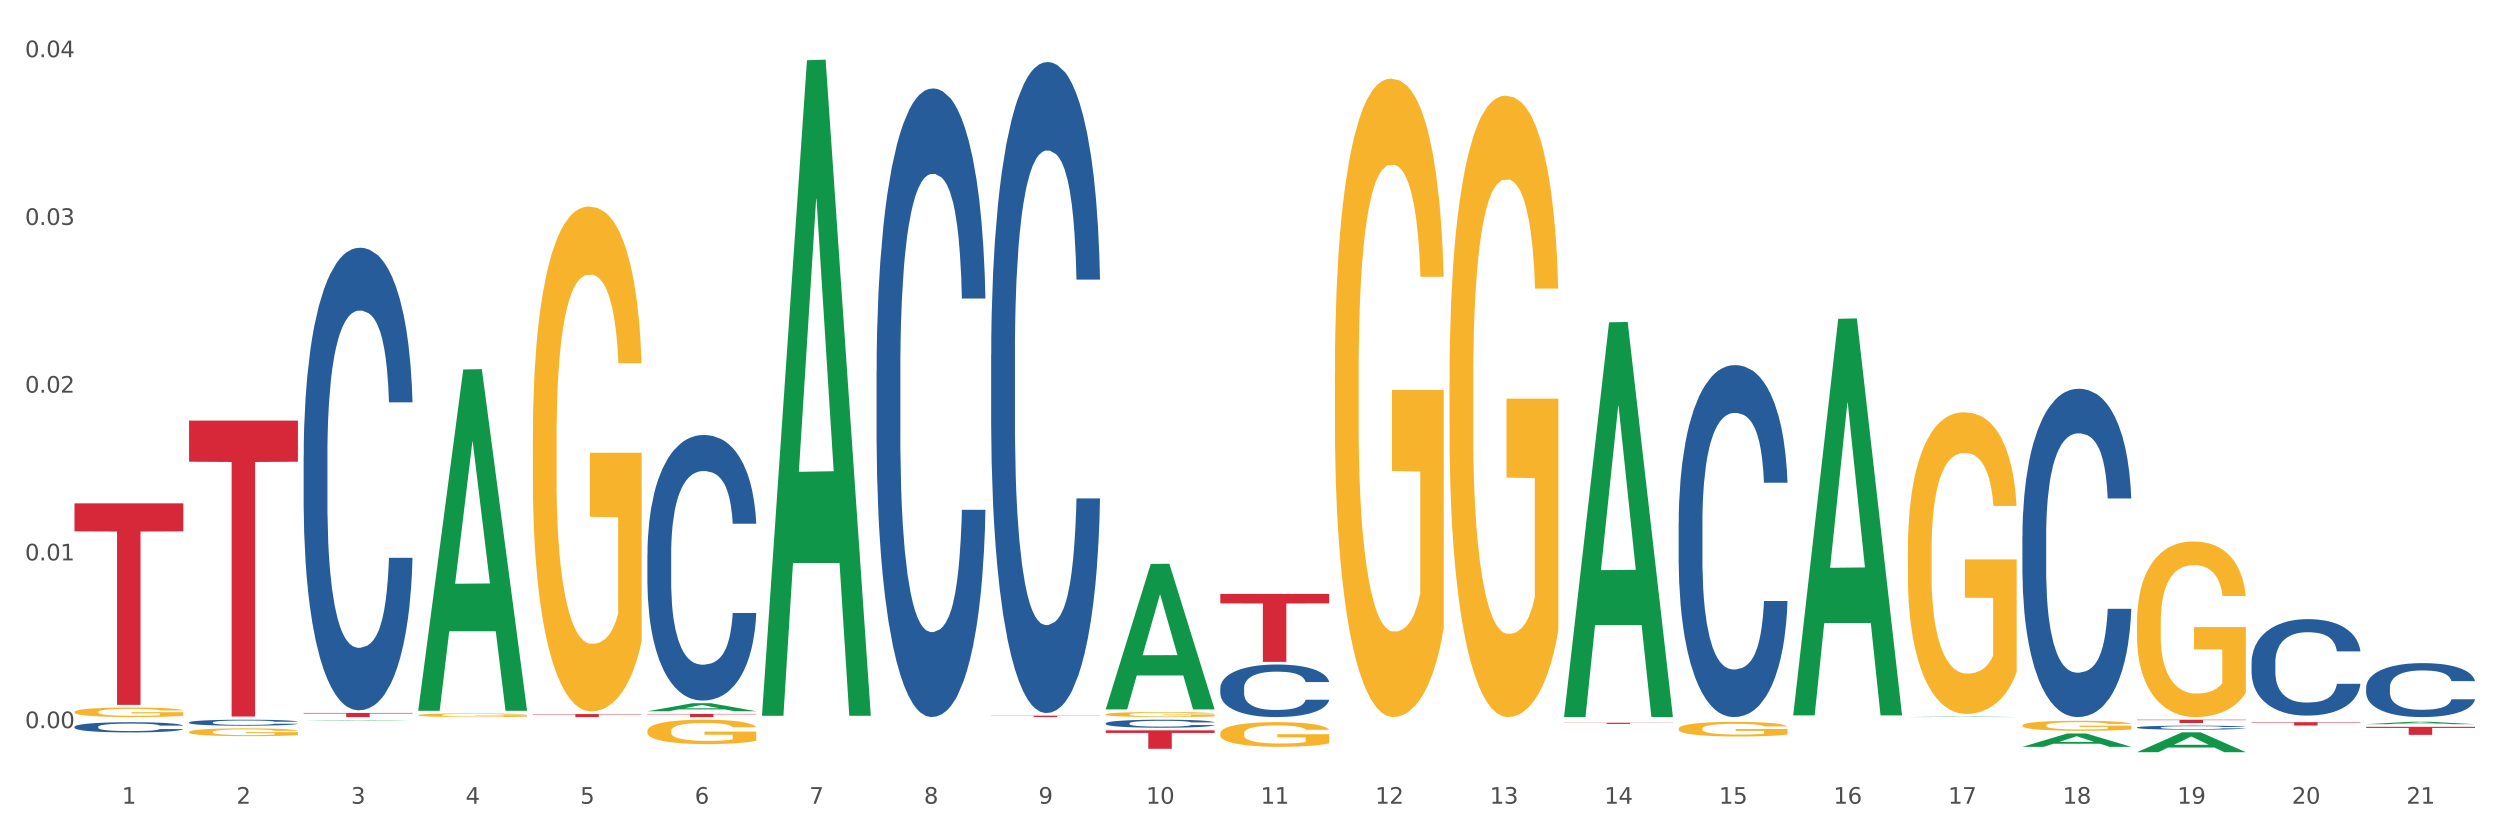
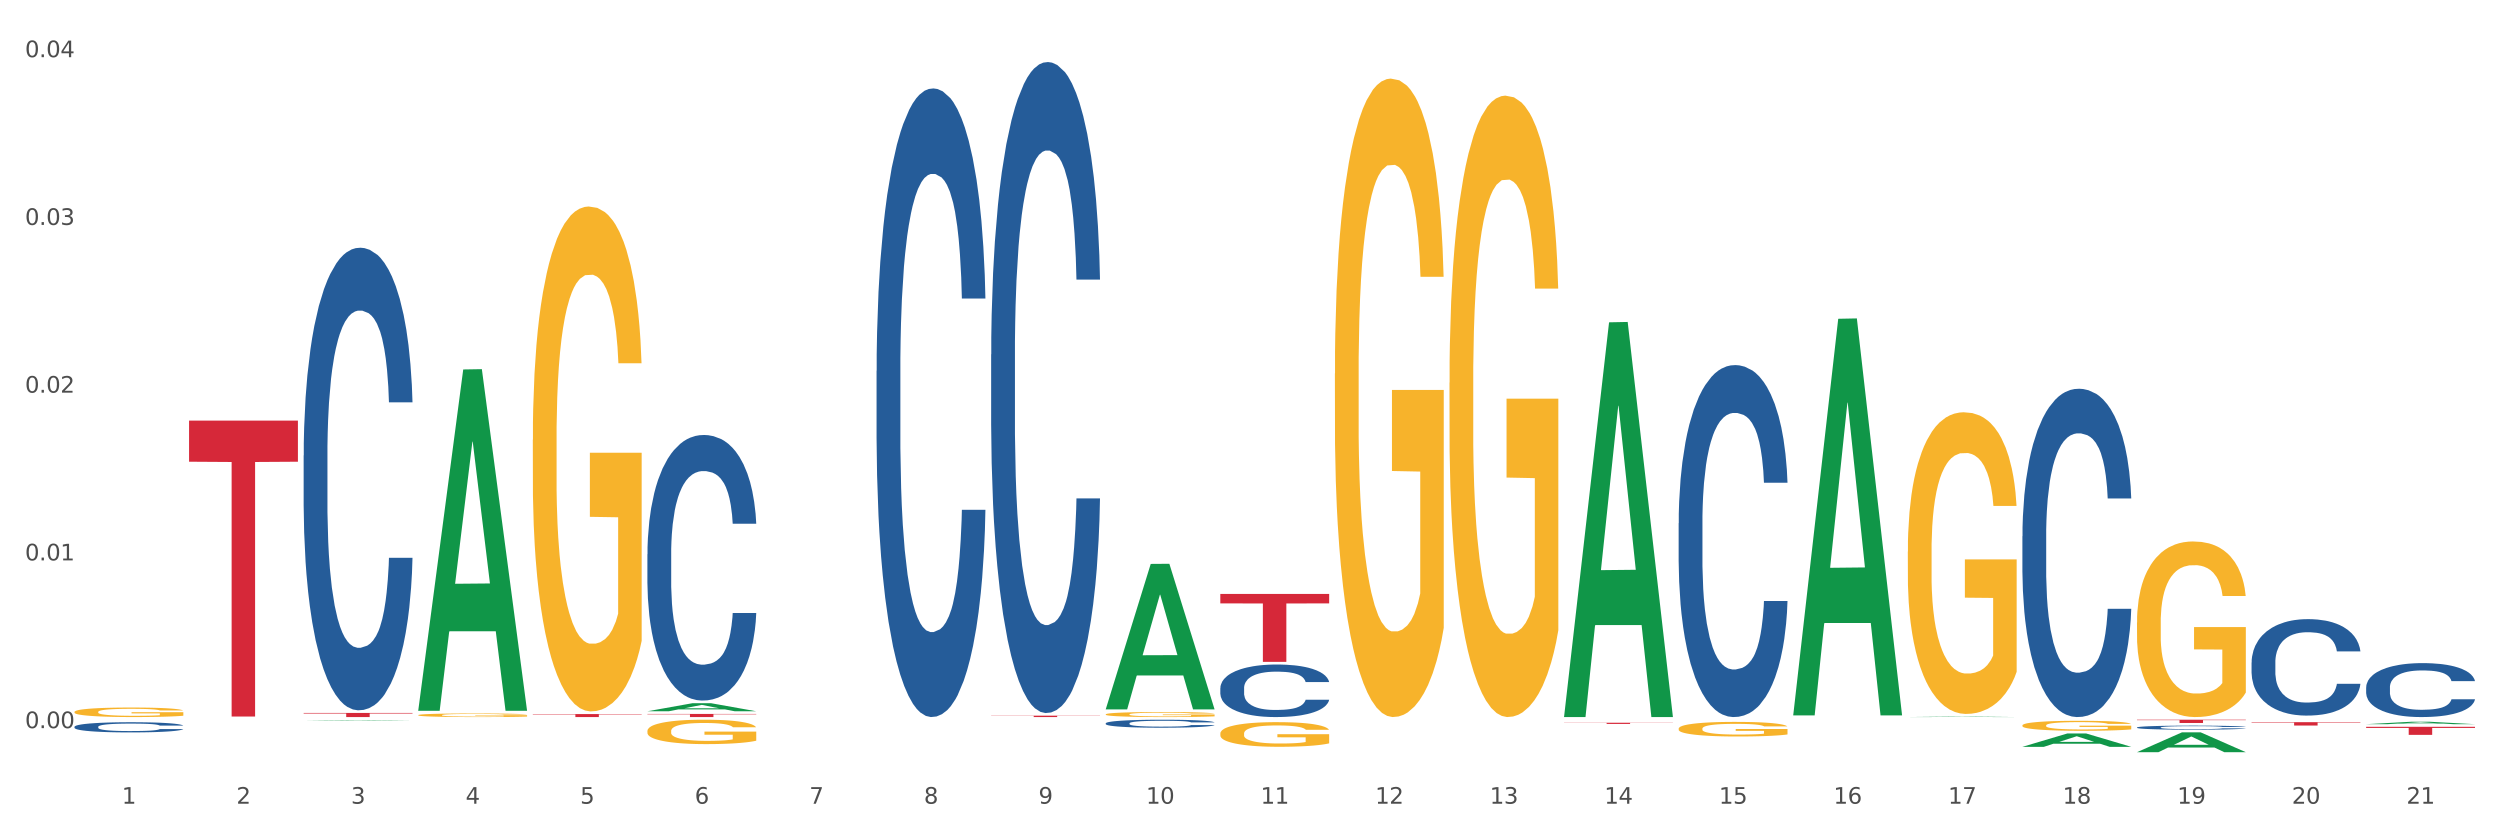
<svg xmlns="http://www.w3.org/2000/svg" xmlns:xlink="http://www.w3.org/1999/xlink" width="1080pt" height="360pt" viewBox="0 0 1080 360" version="1.1">
  <rect x="0" y="0" width="1080" height="360" fill="#333333" stroke="none" />
  <defs>
    <style type="text/css">*{stroke-linejoin: round; stroke-linecap: butt}</style>
  </defs>
  <g id="figure_1">
    <g id="patch_1">
      <path d="M 0 360  L 1080 360  L 1080 0  L 0 0  z " style="fill: #ffffff; stroke: #ffffff; stroke-linejoin: miter" />
    </g>
    <g id="axes_1">
      <g id="matplotlib.axis_1">
        <g id="xtick_1">
          <g id="text_1">
            <g style="fill: #4d4d4d" transform="translate(52.633 347.204) scale(0.096 -0.096)">
              <defs>
                <path id="DejaVuSans-31" d="M 794 531  L 1825 531  L 1825 4091  L 703 3866  L 703 4441  L 1819 4666  L 2450 4666  L 2450 531  L 3481 531  L 3481 0  L 794 0  L 794 531  z " transform="scale(0.016)" />
              </defs>
              <use xlink:href="#DejaVuSans-31" />
            </g>
          </g>
        </g>
        <g id="xtick_2">
          <g id="text_2">
            <g style="fill: #4d4d4d" transform="translate(102.133 347.204) scale(0.096 -0.096)">
              <defs>
                <path id="DejaVuSans-32" d="M 1228 531  L 3431 531  L 3431 0  L 469 0  L 469 531  Q 828 903 1448 1529  Q 2069 2156 2228 2338  Q 2531 2678 2651 2914  Q 2772 3150 2772 3378  Q 2772 3750 2511 3984  Q 2250 4219 1831 4219  Q 1534 4219 1204 4116  Q 875 4013 500 3803  L 500 4441  Q 881 4594 1212 4672  Q 1544 4750 1819 4750  Q 2544 4750 2975 4387  Q 3406 4025 3406 3419  Q 3406 3131 3298 2873  Q 3191 2616 2906 2266  Q 2828 2175 2409 1742  Q 1991 1309 1228 531  z " transform="scale(0.016)" />
              </defs>
              <use xlink:href="#DejaVuSans-32" />
            </g>
          </g>
        </g>
        <g id="xtick_3">
          <g id="text_3">
            <g style="fill: #4d4d4d" transform="translate(151.633 347.204) scale(0.096 -0.096)">
              <defs>
                <path id="DejaVuSans-33" d="M 2597 2516  Q 3050 2419 3304 2112  Q 3559 1806 3559 1356  Q 3559 666 3084 287  Q 2609 -91 1734 -91  Q 1441 -91 1130 -33  Q 819 25 488 141  L 488 750  Q 750 597 1062 519  Q 1375 441 1716 441  Q 2309 441 2620 675  Q 2931 909 2931 1356  Q 2931 1769 2642 2001  Q 2353 2234 1838 2234  L 1294 2234  L 1294 2753  L 1863 2753  Q 2328 2753 2575 2939  Q 2822 3125 2822 3475  Q 2822 3834 2567 4026  Q 2313 4219 1838 4219  Q 1578 4219 1281 4162  Q 984 4106 628 3988  L 628 4550  Q 988 4650 1302 4700  Q 1616 4750 1894 4750  Q 2613 4750 3031 4423  Q 3450 4097 3450 3541  Q 3450 3153 3228 2886  Q 3006 2619 2597 2516  z " transform="scale(0.016)" />
              </defs>
              <use xlink:href="#DejaVuSans-33" />
            </g>
          </g>
        </g>
        <g id="xtick_4">
          <g id="text_4">
            <g style="fill: #4d4d4d" transform="translate(201.133 347.204) scale(0.096 -0.096)">
              <defs>
                <path id="DejaVuSans-34" d="M 2419 4116  L 825 1625  L 2419 1625  L 2419 4116  z M 2253 4666  L 3047 4666  L 3047 1625  L 3713 1625  L 3713 1100  L 3047 1100  L 3047 0  L 2419 0  L 2419 1100  L 313 1100  L 313 1709  L 2253 4666  z " transform="scale(0.016)" />
              </defs>
              <use xlink:href="#DejaVuSans-34" />
            </g>
          </g>
        </g>
        <g id="xtick_5">
          <g id="text_5">
            <g style="fill: #4d4d4d" transform="translate(250.633 347.204) scale(0.096 -0.096)">
              <defs>
                <path id="DejaVuSans-35" d="M 691 4666  L 3169 4666  L 3169 4134  L 1269 4134  L 1269 2991  Q 1406 3038 1543 3061  Q 1681 3084 1819 3084  Q 2600 3084 3056 2656  Q 3513 2228 3513 1497  Q 3513 744 3044 326  Q 2575 -91 1722 -91  Q 1428 -91 1123 -41  Q 819 9 494 109  L 494 744  Q 775 591 1075 516  Q 1375 441 1709 441  Q 2250 441 2565 725  Q 2881 1009 2881 1497  Q 2881 1984 2565 2268  Q 2250 2553 1709 2553  Q 1456 2553 1204 2497  Q 953 2441 691 2322  L 691 4666  z " transform="scale(0.016)" />
              </defs>
              <use xlink:href="#DejaVuSans-35" />
            </g>
          </g>
        </g>
        <g id="xtick_6">
          <g id="text_6">
            <g style="fill: #4d4d4d" transform="translate(300.134 347.204) scale(0.096 -0.096)">
              <defs>
                <path id="DejaVuSans-36" d="M 2113 2584  Q 1688 2584 1439 2293  Q 1191 2003 1191 1497  Q 1191 994 1439 701  Q 1688 409 2113 409  Q 2538 409 2786 701  Q 3034 994 3034 1497  Q 3034 2003 2786 2293  Q 2538 2584 2113 2584  z M 3366 4563  L 3366 3988  Q 3128 4100 2886 4159  Q 2644 4219 2406 4219  Q 1781 4219 1451 3797  Q 1122 3375 1075 2522  Q 1259 2794 1537 2939  Q 1816 3084 2150 3084  Q 2853 3084 3261 2657  Q 3669 2231 3669 1497  Q 3669 778 3244 343  Q 2819 -91 2113 -91  Q 1303 -91 875 529  Q 447 1150 447 2328  Q 447 3434 972 4092  Q 1497 4750 2381 4750  Q 2619 4750 2861 4703  Q 3103 4656 3366 4563  z " transform="scale(0.016)" />
              </defs>
              <use xlink:href="#DejaVuSans-36" />
            </g>
          </g>
        </g>
        <g id="xtick_7">
          <g id="text_7">
            <g style="fill: #4d4d4d" transform="translate(349.634 347.204) scale(0.096 -0.096)">
              <defs>
                <path id="DejaVuSans-37" d="M 525 4666  L 3525 4666  L 3525 4397  L 1831 0  L 1172 0  L 2766 4134  L 525 4134  L 525 4666  z " transform="scale(0.016)" />
              </defs>
              <use xlink:href="#DejaVuSans-37" />
            </g>
          </g>
        </g>
        <g id="xtick_8">
          <g id="text_8">
            <g style="fill: #4d4d4d" transform="translate(399.134 347.204) scale(0.096 -0.096)">
              <defs>
                <path id="DejaVuSans-38" d="M 2034 2216  Q 1584 2216 1326 1975  Q 1069 1734 1069 1313  Q 1069 891 1326 650  Q 1584 409 2034 409  Q 2484 409 2743 651  Q 3003 894 3003 1313  Q 3003 1734 2745 1975  Q 2488 2216 2034 2216  z M 1403 2484  Q 997 2584 770 2862  Q 544 3141 544 3541  Q 544 4100 942 4425  Q 1341 4750 2034 4750  Q 2731 4750 3128 4425  Q 3525 4100 3525 3541  Q 3525 3141 3298 2862  Q 3072 2584 2669 2484  Q 3125 2378 3379 2068  Q 3634 1759 3634 1313  Q 3634 634 3220 271  Q 2806 -91 2034 -91  Q 1263 -91 848 271  Q 434 634 434 1313  Q 434 1759 690 2068  Q 947 2378 1403 2484  z M 1172 3481  Q 1172 3119 1398 2916  Q 1625 2713 2034 2713  Q 2441 2713 2670 2916  Q 2900 3119 2900 3481  Q 2900 3844 2670 4047  Q 2441 4250 2034 4250  Q 1625 4250 1398 4047  Q 1172 3844 1172 3481  z " transform="scale(0.016)" />
              </defs>
              <use xlink:href="#DejaVuSans-38" />
            </g>
          </g>
        </g>
        <g id="xtick_9">
          <g id="text_9">
            <g style="fill: #4d4d4d" transform="translate(448.634 347.204) scale(0.096 -0.096)">
              <defs>
                <path id="DejaVuSans-39" d="M 703 97  L 703 672  Q 941 559 1184 500  Q 1428 441 1663 441  Q 2288 441 2617 861  Q 2947 1281 2994 2138  Q 2813 1869 2534 1725  Q 2256 1581 1919 1581  Q 1219 1581 811 2004  Q 403 2428 403 3163  Q 403 3881 828 4315  Q 1253 4750 1959 4750  Q 2769 4750 3195 4129  Q 3622 3509 3622 2328  Q 3622 1225 3098 567  Q 2575 -91 1691 -91  Q 1453 -91 1209 -44  Q 966 3 703 97  z M 1959 2075  Q 2384 2075 2632 2365  Q 2881 2656 2881 3163  Q 2881 3666 2632 3958  Q 2384 4250 1959 4250  Q 1534 4250 1286 3958  Q 1038 3666 1038 3163  Q 1038 2656 1286 2365  Q 1534 2075 1959 2075  z " transform="scale(0.016)" />
              </defs>
              <use xlink:href="#DejaVuSans-39" />
            </g>
          </g>
        </g>
        <g id="xtick_10">
          <g id="text_10">
            <g style="fill: #4d4d4d" transform="translate(495.079 347.204) scale(0.096 -0.096)">
              <defs>
                <path id="DejaVuSans-30" d="M 2034 4250  Q 1547 4250 1301 3770  Q 1056 3291 1056 2328  Q 1056 1369 1301 889  Q 1547 409 2034 409  Q 2525 409 2770 889  Q 3016 1369 3016 2328  Q 3016 3291 2770 3770  Q 2525 4250 2034 4250  z M 2034 4750  Q 2819 4750 3233 4129  Q 3647 3509 3647 2328  Q 3647 1150 3233 529  Q 2819 -91 2034 -91  Q 1250 -91 836 529  Q 422 1150 422 2328  Q 422 3509 836 4129  Q 1250 4750 2034 4750  z " transform="scale(0.016)" />
              </defs>
              <use xlink:href="#DejaVuSans-31" />
              <use xlink:href="#DejaVuSans-30" transform="translate(63.623 0)" />
            </g>
          </g>
        </g>
        <g id="xtick_11">
          <g id="text_11">
            <g style="fill: #4d4d4d" transform="translate(544.58 347.204) scale(0.096 -0.096)">
              <use xlink:href="#DejaVuSans-31" />
              <use xlink:href="#DejaVuSans-31" transform="translate(63.623 0)" />
            </g>
          </g>
        </g>
        <g id="xtick_12">
          <g id="text_12">
            <g style="fill: #4d4d4d" transform="translate(594.08 347.204) scale(0.096 -0.096)">
              <use xlink:href="#DejaVuSans-31" />
              <use xlink:href="#DejaVuSans-32" transform="translate(63.623 0)" />
            </g>
          </g>
        </g>
        <g id="xtick_13">
          <g id="text_13">
            <g style="fill: #4d4d4d" transform="translate(643.58 347.204) scale(0.096 -0.096)">
              <use xlink:href="#DejaVuSans-31" />
              <use xlink:href="#DejaVuSans-33" transform="translate(63.623 0)" />
            </g>
          </g>
        </g>
        <g id="xtick_14">
          <g id="text_14">
            <g style="fill: #4d4d4d" transform="translate(693.08 347.204) scale(0.096 -0.096)">
              <use xlink:href="#DejaVuSans-31" />
              <use xlink:href="#DejaVuSans-34" transform="translate(63.623 0)" />
            </g>
          </g>
        </g>
        <g id="xtick_15">
          <g id="text_15">
            <g style="fill: #4d4d4d" transform="translate(742.58 347.204) scale(0.096 -0.096)">
              <use xlink:href="#DejaVuSans-31" />
              <use xlink:href="#DejaVuSans-35" transform="translate(63.623 0)" />
            </g>
          </g>
        </g>
        <g id="xtick_16">
          <g id="text_16">
            <g style="fill: #4d4d4d" transform="translate(792.08 347.204) scale(0.096 -0.096)">
              <use xlink:href="#DejaVuSans-31" />
              <use xlink:href="#DejaVuSans-36" transform="translate(63.623 0)" />
            </g>
          </g>
        </g>
        <g id="xtick_17">
          <g id="text_17">
            <g style="fill: #4d4d4d" transform="translate(841.58 347.204) scale(0.096 -0.096)">
              <use xlink:href="#DejaVuSans-31" />
              <use xlink:href="#DejaVuSans-37" transform="translate(63.623 0)" />
            </g>
          </g>
        </g>
        <g id="xtick_18">
          <g id="text_18">
            <g style="fill: #4d4d4d" transform="translate(891.08 347.204) scale(0.096 -0.096)">
              <use xlink:href="#DejaVuSans-31" />
              <use xlink:href="#DejaVuSans-38" transform="translate(63.623 0)" />
            </g>
          </g>
        </g>
        <g id="xtick_19">
          <g id="text_19">
            <g style="fill: #4d4d4d" transform="translate(940.58 347.204) scale(0.096 -0.096)">
              <use xlink:href="#DejaVuSans-31" />
              <use xlink:href="#DejaVuSans-39" transform="translate(63.623 0)" />
            </g>
          </g>
        </g>
        <g id="xtick_20">
          <g id="text_20">
            <g style="fill: #4d4d4d" transform="translate(990.08 347.204) scale(0.096 -0.096)">
              <use xlink:href="#DejaVuSans-32" />
              <use xlink:href="#DejaVuSans-30" transform="translate(63.623 0)" />
            </g>
          </g>
        </g>
        <g id="xtick_21">
          <g id="text_21">
            <g style="fill: #4d4d4d" transform="translate(1039.58 347.204) scale(0.096 -0.096)">
              <use xlink:href="#DejaVuSans-32" />
              <use xlink:href="#DejaVuSans-31" transform="translate(63.623 0)" />
            </g>
          </g>
        </g>
        <g id="xtick_22" />
        <g id="xtick_23" />
        <g id="xtick_24" />
        <g id="xtick_25" />
        <g id="xtick_26" />
        <g id="xtick_27" />
        <g id="xtick_28" />
        <g id="xtick_29" />
        <g id="xtick_30" />
        <g id="xtick_31" />
        <g id="xtick_32" />
        <g id="xtick_33" />
        <g id="xtick_34" />
        <g id="xtick_35" />
        <g id="xtick_36" />
        <g id="xtick_37" />
        <g id="xtick_38" />
        <g id="xtick_39" />
        <g id="xtick_40" />
        <g id="xtick_41" />
      </g>
      <g id="matplotlib.axis_2">
        <g id="ytick_1">
          <g id="text_22">
            <g style="fill: #4d4d4d" transform="translate(10.8 314.559) scale(0.096 -0.096)">
              <defs>
                <path id="DejaVuSans-2e" d="M 684 794  L 1344 794  L 1344 0  L 684 0  L 684 794  z " transform="scale(0.016)" />
              </defs>
              <use xlink:href="#DejaVuSans-30" />
              <use xlink:href="#DejaVuSans-2e" transform="translate(63.623 0)" />
              <use xlink:href="#DejaVuSans-30" transform="translate(95.41 0)" />
              <use xlink:href="#DejaVuSans-30" transform="translate(159.033 0)" />
            </g>
          </g>
        </g>
        <g id="ytick_2">
          <g id="text_23">
            <g style="fill: #4d4d4d" transform="translate(10.8 242.095) scale(0.096 -0.096)">
              <use xlink:href="#DejaVuSans-30" />
              <use xlink:href="#DejaVuSans-2e" transform="translate(63.623 0)" />
              <use xlink:href="#DejaVuSans-30" transform="translate(95.41 0)" />
              <use xlink:href="#DejaVuSans-31" transform="translate(159.033 0)" />
            </g>
          </g>
        </g>
        <g id="ytick_3">
          <g id="text_24">
            <g style="fill: #4d4d4d" transform="translate(10.8 169.631) scale(0.096 -0.096)">
              <use xlink:href="#DejaVuSans-30" />
              <use xlink:href="#DejaVuSans-2e" transform="translate(63.623 0)" />
              <use xlink:href="#DejaVuSans-30" transform="translate(95.41 0)" />
              <use xlink:href="#DejaVuSans-32" transform="translate(159.033 0)" />
            </g>
          </g>
        </g>
        <g id="ytick_4">
          <g id="text_25">
            <g style="fill: #4d4d4d" transform="translate(10.8 97.168) scale(0.096 -0.096)">
              <use xlink:href="#DejaVuSans-30" />
              <use xlink:href="#DejaVuSans-2e" transform="translate(63.623 0)" />
              <use xlink:href="#DejaVuSans-30" transform="translate(95.41 0)" />
              <use xlink:href="#DejaVuSans-33" transform="translate(159.033 0)" />
            </g>
          </g>
        </g>
        <g id="ytick_5">
          <g id="text_26">
            <g style="fill: #4d4d4d" transform="translate(10.8 24.704) scale(0.096 -0.096)">
              <use xlink:href="#DejaVuSans-30" />
              <use xlink:href="#DejaVuSans-2e" transform="translate(63.623 0)" />
              <use xlink:href="#DejaVuSans-30" transform="translate(95.41 0)" />
              <use xlink:href="#DejaVuSans-34" transform="translate(159.033 0)" />
            </g>
          </g>
        </g>
        <g id="ytick_6" />
        <g id="ytick_7" />
        <g id="ytick_8" />
        <g id="ytick_9" />
      </g>
      <g id="PolyCollection_1">
        <path d="M 131.175 311.304  L 131.223 311.303  L 150.615 311.069  L 158.663 311.069  L 178.2 311.304  L 168.892 311.304  L 164.674 311.249  L 144.652 311.249  L 144.507 311.25  L 140.435 311.304  L 131.175 311.304  L 131.175 311.304  L 147.173 311.216  L 162.153 311.216  L 154.736 311.119  L 154.639 311.118  L 154.542 311.119  L 147.125 311.216  L 147.173 311.216  L 131.175 311.304  z " clip-path="url(#p348b21b71d)" style="fill: #109648" />
        <path d="M 378.675 160.221  L 378.731 159.973  L 378.731 153.029  L 378.897 143.604  L 379.509 126.244  L 380.287 113.099  L 381.621 97.723  L 382.344 91.274  L 383.289 84.082  L 385.234 72.426  L 387.457 62.505  L 389.014 57.049  L 390.181 53.577  L 392.794 47.377  L 394.294 44.648  L 395.851 42.416  L 397.185 40.928  L 399.408 39.192  L 401.187 38.448  L 403.244 38.2  L 404.967 38.448  L 407.246 39.44  L 410.581 42.416  L 411.859 44.152  L 413.582 47.129  L 415.361 51.097  L 416.806 55.065  L 418.474 60.769  L 420.197 68.209  L 421.865 77.634  L 423.032 86.314  L 423.977 95.49  L 424.811 106.651  L 425.422 118.803  L 425.7 128.972  L 415.528 128.972  L 415.25 119.795  L 414.694 109.875  L 414.138 103.179  L 413.527 97.723  L 412.582 91.522  L 411.748 87.554  L 410.359 82.842  L 409.08 79.866  L 408.024 78.13  L 406.745 76.642  L 404.022 75.154  L 402.076 75.154  L 400.853 75.65  L 399.353 76.89  L 398.074 78.626  L 396.573 81.602  L 395.406 84.826  L 394.239 89.042  L 393.572 92.018  L 392.571 97.475  L 391.904 101.939  L 391.015 109.627  L 390.515 115.083  L 389.625 129.22  L 389.236 139.636  L 389.069 146.828  L 388.958 154.765  L 388.958 193.454  L 389.292 210.815  L 389.57 218.255  L 390.014 226.688  L 390.848 237.6  L 392.071 248.264  L 393.349 255.953  L 394.406 260.665  L 395.406 264.137  L 396.407 266.865  L 397.63 269.345  L 398.63 270.833  L 400.131 272.321  L 401.91 273.065  L 403.299 273.065  L 406.134 271.825  L 407.413 270.585  L 408.635 268.849  L 409.969 266.121  L 411.026 263.145  L 411.637 260.913  L 412.637 256.201  L 413.416 251.241  L 414.083 245.536  L 414.527 240.576  L 415.028 233.136  L 415.417 224.703  L 415.528 220.239  L 425.7 220.239  L 425.478 229.168  L 425.089 237.848  L 424.31 249.504  L 423.699 256.201  L 422.754 264.385  L 421.753 271.329  L 420.364 279.018  L 419.085 284.722  L 417.751 289.682  L 416.306 294.146  L 413.694 300.346  L 412.749 302.082  L 410.748 305.059  L 409.191 306.795  L 406.912 308.531  L 404.578 309.523  L 402.132 309.771  L 399.964 309.275  L 397.574 307.787  L 396.073 306.299  L 394.406 304.067  L 392.46 300.594  L 390.626 296.378  L 388.903 291.418  L 387.291 285.714  L 385.79 279.266  L 383.844 268.601  L 382.399 258.185  L 381.343 248.512  L 380.62 240.328  L 379.898 229.912  L 379.509 222.719  L 378.897 205.359  L 378.675 189.238  L 378.675 160.221  z " clip-path="url(#p348b21b71d)" style="fill: #255c99" />
        <path d="M 279.675 239.463  L 279.731 239.358  L 279.731 236.424  L 279.897 232.443  L 280.509 225.108  L 281.287 219.555  L 282.621 213.058  L 283.344 210.334  L 284.289 207.296  L 286.234 202.371  L 288.457 198.18  L 290.014 195.874  L 291.181 194.408  L 293.794 191.788  L 295.294 190.635  L 296.851 189.692  L 298.185 189.064  L 300.408 188.33  L 302.187 188.016  L 304.244 187.911  L 305.967 188.016  L 308.246 188.435  L 311.581 189.692  L 312.859 190.426  L 314.582 191.683  L 316.361 193.36  L 317.806 195.036  L 319.474 197.446  L 321.197 200.59  L 322.865 204.571  L 324.032 208.239  L 324.977 212.115  L 325.811 216.83  L 326.422 221.965  L 326.7 226.261  L 316.528 226.261  L 316.25 222.384  L 315.694 218.193  L 315.138 215.364  L 314.527 213.058  L 313.582 210.439  L 312.748 208.762  L 311.359 206.772  L 310.08 205.514  L 309.024 204.781  L 307.745 204.152  L 305.022 203.523  L 303.076 203.523  L 301.853 203.733  L 300.353 204.257  L 299.074 204.99  L 297.573 206.248  L 296.406 207.61  L 295.239 209.391  L 294.572 210.648  L 293.571 212.954  L 292.904 214.84  L 292.015 218.088  L 291.515 220.393  L 290.625 226.365  L 290.236 230.766  L 290.069 233.805  L 289.958 237.158  L 289.958 253.504  L 290.292 260.838  L 290.57 263.982  L 291.014 267.544  L 291.848 272.154  L 293.071 276.66  L 294.349 279.908  L 295.406 281.899  L 296.406 283.366  L 297.407 284.518  L 298.63 285.566  L 299.63 286.195  L 301.131 286.824  L 302.91 287.138  L 304.299 287.138  L 307.134 286.614  L 308.413 286.09  L 309.635 285.357  L 310.969 284.204  L 312.026 282.947  L 312.637 282.004  L 313.637 280.013  L 314.416 277.917  L 315.083 275.507  L 315.527 273.412  L 316.028 270.268  L 316.417 266.706  L 316.528 264.82  L 326.7 264.82  L 326.478 268.592  L 326.089 272.259  L 325.31 277.184  L 324.699 280.013  L 323.754 283.471  L 322.753 286.404  L 321.364 289.653  L 320.085 292.063  L 318.751 294.158  L 317.306 296.044  L 314.694 298.664  L 313.749 299.397  L 311.748 300.655  L 310.191 301.388  L 307.912 302.121  L 305.578 302.541  L 303.132 302.645  L 300.964 302.436  L 298.574 301.807  L 297.073 301.178  L 295.406 300.235  L 293.46 298.768  L 291.626 296.987  L 289.903 294.892  L 288.291 292.482  L 286.79 289.757  L 284.844 285.252  L 283.399 280.851  L 282.343 276.765  L 281.62 273.307  L 280.898 268.906  L 280.509 265.868  L 279.897 258.533  L 279.675 251.722  L 279.675 239.463  z " clip-path="url(#p348b21b71d)" style="fill: #255c99" />
        <path d="M 131.175 196.804  L 131.231 196.621  L 131.231 191.511  L 131.397 184.576  L 132.009 171.801  L 132.787 162.129  L 134.121 150.813  L 134.844 146.068  L 135.789 140.776  L 137.734 132.198  L 139.957 124.898  L 141.514 120.883  L 142.681 118.328  L 145.294 113.765  L 146.794 111.758  L 148.351 110.115  L 149.685 109.02  L 151.908 107.743  L 153.687 107.195  L 155.744 107.013  L 157.467 107.195  L 159.746 107.925  L 163.081 110.115  L 164.359 111.393  L 166.082 113.583  L 167.861 116.503  L 169.306 119.423  L 170.974 123.621  L 172.697 129.096  L 174.365 136.031  L 175.532 142.418  L 176.477 149.171  L 177.311 157.383  L 177.922 166.326  L 178.2 173.809  L 168.028 173.809  L 167.75 167.056  L 167.194 159.756  L 166.638 154.828  L 166.027 150.813  L 165.082 146.251  L 164.248 143.331  L 162.859 139.863  L 161.58 137.673  L 160.524 136.396  L 159.245 135.301  L 156.522 134.206  L 154.576 134.206  L 153.353 134.571  L 151.853 135.483  L 150.574 136.761  L 149.073 138.951  L 147.906 141.323  L 146.739 144.426  L 146.072 146.616  L 145.071 150.631  L 144.404 153.916  L 143.515 159.573  L 143.015 163.589  L 142.125 173.991  L 141.736 181.656  L 141.569 186.949  L 141.458 192.789  L 141.458 221.259  L 141.792 234.034  L 142.07 239.51  L 142.514 245.715  L 143.348 253.745  L 144.571 261.592  L 145.849 267.25  L 146.906 270.717  L 147.906 273.273  L 148.907 275.28  L 150.13 277.105  L 151.13 278.2  L 152.631 279.295  L 154.41 279.843  L 155.799 279.843  L 158.634 278.93  L 159.912 278.018  L 161.135 276.74  L 162.469 274.733  L 163.526 272.543  L 164.137 270.9  L 165.137 267.432  L 165.916 263.782  L 166.583 259.585  L 167.027 255.935  L 167.528 250.46  L 167.917 244.255  L 168.028 240.97  L 178.2 240.97  L 177.978 247.54  L 177.589 253.927  L 176.81 262.505  L 176.199 267.432  L 175.254 273.455  L 174.253 278.565  L 172.864 284.223  L 171.585 288.42  L 170.251 292.07  L 168.806 295.355  L 166.194 299.918  L 165.249 301.195  L 163.248 303.385  L 161.691 304.663  L 159.412 305.94  L 157.078 306.67  L 154.632 306.853  L 152.464 306.488  L 150.074 305.393  L 148.573 304.298  L 146.906 302.655  L 144.96 300.1  L 143.126 296.998  L 141.403 293.348  L 139.791 289.15  L 138.29 284.405  L 136.344 276.558  L 134.899 268.892  L 133.843 261.775  L 133.12 255.752  L 132.398 248.087  L 132.009 242.795  L 131.397 230.019  L 131.175 218.157  L 131.175 196.804  z " clip-path="url(#p348b21b71d)" style="fill: #255c99" />
-         <path d="M 81.675 312.078  L 81.731 312.076  L 81.731 312.009  L 81.897 311.919  L 82.509 311.753  L 83.287 311.628  L 84.621 311.48  L 85.344 311.419  L 86.289 311.35  L 88.234 311.239  L 90.457 311.144  L 92.014 311.092  L 93.181 311.058  L 95.794 310.999  L 97.294 310.973  L 98.851 310.952  L 100.185 310.937  L 102.408 310.921  L 104.187 310.914  L 106.244 310.911  L 107.967 310.914  L 110.246 310.923  L 113.581 310.952  L 114.859 310.968  L 116.582 310.997  L 118.361 311.035  L 119.806 311.073  L 121.474 311.127  L 123.197 311.198  L 124.865 311.288  L 126.032 311.371  L 126.977 311.459  L 127.811 311.566  L 128.422 311.682  L 128.7 311.779  L 118.528 311.779  L 118.25 311.692  L 117.694 311.597  L 117.138 311.533  L 116.527 311.48  L 115.582 311.421  L 114.748 311.383  L 113.359 311.338  L 112.08 311.31  L 111.024 311.293  L 109.745 311.279  L 107.022 311.265  L 105.076 311.265  L 103.853 311.269  L 102.353 311.281  L 101.074 311.298  L 99.573 311.326  L 98.406 311.357  L 97.239 311.397  L 96.572 311.426  L 95.571 311.478  L 94.904 311.521  L 94.015 311.594  L 93.515 311.646  L 92.625 311.782  L 92.236 311.881  L 92.069 311.95  L 91.958 312.026  L 91.958 312.396  L 92.292 312.562  L 92.57 312.633  L 93.014 312.714  L 93.848 312.818  L 95.071 312.92  L 96.349 312.993  L 97.406 313.038  L 98.406 313.072  L 99.407 313.098  L 100.63 313.121  L 101.63 313.136  L 103.131 313.15  L 104.91 313.157  L 106.299 313.157  L 109.134 313.145  L 110.412 313.133  L 111.635 313.117  L 112.969 313.091  L 114.026 313.062  L 114.637 313.041  L 115.638 312.996  L 116.416 312.948  L 117.083 312.894  L 117.527 312.846  L 118.028 312.775  L 118.417 312.695  L 118.528 312.652  L 128.7 312.652  L 128.478 312.737  L 128.089 312.82  L 127.31 312.932  L 126.699 312.996  L 125.754 313.074  L 124.753 313.14  L 123.364 313.214  L 122.085 313.268  L 120.751 313.316  L 119.306 313.359  L 116.694 313.418  L 115.749 313.434  L 113.748 313.463  L 112.191 313.479  L 109.912 313.496  L 107.578 313.506  L 105.132 313.508  L 102.964 313.503  L 100.574 313.489  L 99.073 313.475  L 97.406 313.453  L 95.46 313.42  L 93.626 313.38  L 91.903 313.332  L 90.291 313.278  L 88.79 313.216  L 86.844 313.114  L 85.399 313.015  L 84.343 312.922  L 83.62 312.844  L 82.898 312.744  L 82.509 312.676  L 81.897 312.51  L 81.675 312.355  L 81.675 312.078  z " clip-path="url(#p348b21b71d)" style="fill: #255c99" />
        <path d="M 32.175 313.979  L 32.231 313.975  L 32.231 313.862  L 32.397 313.709  L 33.009 313.427  L 33.787 313.214  L 35.121 312.965  L 35.844 312.86  L 36.789 312.743  L 38.734 312.554  L 40.957 312.393  L 42.514 312.305  L 43.681 312.249  L 46.294 312.148  L 47.794 312.104  L 49.351 312.067  L 50.685 312.043  L 52.908 312.015  L 54.687 312.003  L 56.744 311.999  L 58.467 312.003  L 60.746 312.019  L 64.081 312.067  L 65.359 312.096  L 67.082 312.144  L 68.861 312.208  L 70.306 312.273  L 71.974 312.365  L 73.697 312.486  L 75.365 312.639  L 76.532 312.78  L 77.477 312.928  L 78.311 313.11  L 78.922 313.307  L 79.2 313.472  L 69.028 313.472  L 68.75 313.323  L 68.194 313.162  L 67.638 313.053  L 67.027 312.965  L 66.082 312.864  L 65.248 312.8  L 63.859 312.723  L 62.58 312.675  L 61.524 312.647  L 60.245 312.623  L 57.522 312.599  L 55.576 312.599  L 54.353 312.607  L 52.853 312.627  L 51.574 312.655  L 50.073 312.703  L 48.906 312.755  L 47.739 312.824  L 47.072 312.872  L 46.071 312.961  L 45.404 313.033  L 44.515 313.158  L 44.015 313.246  L 43.125 313.476  L 42.736 313.645  L 42.569 313.761  L 42.458 313.89  L 42.458 314.518  L 42.792 314.799  L 43.07 314.92  L 43.514 315.057  L 44.348 315.234  L 45.571 315.407  L 46.849 315.532  L 47.906 315.608  L 48.906 315.664  L 49.907 315.709  L 51.13 315.749  L 52.13 315.773  L 53.631 315.797  L 55.41 315.809  L 56.799 315.809  L 59.634 315.789  L 60.913 315.769  L 62.135 315.741  L 63.469 315.697  L 64.526 315.648  L 65.137 315.612  L 66.138 315.536  L 66.916 315.455  L 67.583 315.363  L 68.027 315.282  L 68.528 315.161  L 68.917 315.025  L 69.028 314.952  L 79.2 314.952  L 78.978 315.097  L 78.589 315.238  L 77.81 315.427  L 77.199 315.536  L 76.254 315.668  L 75.253 315.781  L 73.864 315.906  L 72.585 315.998  L 71.251 316.079  L 69.806 316.151  L 67.194 316.252  L 66.249 316.28  L 64.248 316.328  L 62.691 316.356  L 60.412 316.385  L 58.078 316.401  L 55.632 316.405  L 53.464 316.397  L 51.074 316.372  L 49.573 316.348  L 47.906 316.312  L 45.96 316.256  L 44.126 316.187  L 42.403 316.107  L 40.791 316.014  L 39.29 315.91  L 37.344 315.737  L 35.899 315.568  L 34.843 315.411  L 34.12 315.278  L 33.398 315.109  L 33.009 314.992  L 32.397 314.711  L 32.175 314.449  L 32.175 313.979  z " clip-path="url(#p348b21b71d)" style="fill: #255c99" />
-         <path d="M 32.175 217.441  L 79.2 217.441  L 79.2 229.541  L 60.702 229.623  L 60.702 304.515  L 50.562 304.515  L 50.562 229.623  L 32.175 229.541  L 32.175 217.523  L 32.175 217.441  z " clip-path="url(#p348b21b71d)" style="fill: #d62839" />
        <path d="M 81.675 181.692  L 128.7 181.692  L 128.7 199.461  L 110.202 199.581  L 110.202 309.552  L 100.062 309.552  L 100.062 199.581  L 81.675 199.461  L 81.675 181.812  L 81.675 181.692  z " clip-path="url(#p348b21b71d)" style="fill: #d62839" />
        <path d="M 131.175 307.994  L 178.2 307.994  L 178.2 308.241  L 159.702 308.242  L 159.702 309.771  L 149.562 309.771  L 149.562 308.242  L 131.175 308.241  L 131.175 307.995  L 131.175 307.994  z " clip-path="url(#p348b21b71d)" style="fill: #d62839" />
        <path d="M 230.175 308.473  L 277.2 308.473  L 277.2 308.653  L 258.702 308.654  L 258.702 309.771  L 248.562 309.771  L 248.562 308.654  L 230.175 308.653  L 230.175 308.474  L 230.175 308.473  z " clip-path="url(#p348b21b71d)" style="fill: #d62839" />
        <path d="M 279.675 308.409  L 326.7 308.409  L 326.7 308.598  L 308.202 308.6  L 308.202 309.771  L 298.062 309.771  L 298.062 308.6  L 279.675 308.598  L 279.675 308.41  L 279.675 308.409  z " clip-path="url(#p348b21b71d)" style="fill: #d62839" />
        <path d="M 428.175 309.18  L 475.2 309.18  L 475.2 309.262  L 456.702 309.263  L 456.702 309.771  L 446.562 309.771  L 446.562 309.263  L 428.175 309.262  L 428.175 309.181  L 428.175 309.18  z " clip-path="url(#p348b21b71d)" style="fill: #d62839" />
-         <path d="M 477.675 315.516  L 524.7 315.516  L 524.7 316.624  L 506.202 316.632  L 506.202 323.491  L 496.062 323.491  L 496.062 316.632  L 477.675 316.624  L 477.675 315.524  L 477.675 315.516  z " clip-path="url(#p348b21b71d)" style="fill: #d62839" />
        <path d="M 527.175 256.591  L 574.2 256.591  L 574.2 260.668  L 555.702 260.696  L 555.702 285.931  L 545.562 285.931  L 545.562 260.696  L 527.175 260.668  L 527.175 256.619  L 527.175 256.591  z " clip-path="url(#p348b21b71d)" style="fill: #d62839" />
        <path d="M 675.675 312.221  L 722.7 312.221  L 722.7 312.293  L 704.202 312.293  L 704.202 312.737  L 694.062 312.737  L 694.062 312.293  L 675.675 312.293  L 675.675 312.221  L 675.675 312.221  z " clip-path="url(#p348b21b71d)" style="fill: #d62839" />
        <path d="M 923.175 310.911  L 970.2 310.911  L 970.2 311.109  L 951.702 311.11  L 951.702 312.331  L 941.562 312.331  L 941.562 311.11  L 923.175 311.109  L 923.175 310.913  L 923.175 310.911  z " clip-path="url(#p348b21b71d)" style="fill: #d62839" />
        <path d="M 428.175 153.164  L 428.231 152.908  L 428.231 145.716  L 428.397 135.956  L 429.009 117.977  L 429.787 104.365  L 431.121 88.44  L 431.844 81.763  L 432.789 74.314  L 434.734 62.243  L 436.957 51.969  L 438.514 46.318  L 439.681 42.723  L 442.294 36.302  L 443.794 33.476  L 445.351 31.165  L 446.685 29.624  L 448.908 27.826  L 450.687 27.055  L 452.744 26.799  L 454.467 27.055  L 456.746 28.083  L 460.081 31.165  L 461.359 32.963  L 463.082 36.045  L 464.861 40.154  L 466.306 44.264  L 467.974 50.171  L 469.697 57.876  L 471.365 67.636  L 472.532 76.626  L 473.477 86.129  L 474.311 97.687  L 474.922 110.272  L 475.2 120.802  L 465.028 120.802  L 464.75 111.299  L 464.194 101.026  L 463.638 94.091  L 463.027 88.44  L 462.082 82.019  L 461.248 77.91  L 459.859 73.03  L 458.58 69.948  L 457.524 68.15  L 456.245 66.609  L 453.522 65.068  L 451.576 65.068  L 450.353 65.582  L 448.853 66.866  L 447.574 68.664  L 446.073 71.746  L 444.906 75.085  L 443.739 79.451  L 443.072 82.533  L 442.071 88.184  L 441.404 92.807  L 440.515 100.769  L 440.015 106.419  L 439.125 121.059  L 438.736 131.847  L 438.569 139.295  L 438.458 147.514  L 438.458 187.581  L 438.792 205.56  L 439.07 213.265  L 439.514 221.998  L 440.348 233.299  L 441.571 244.343  L 442.849 252.305  L 443.906 257.185  L 444.906 260.781  L 445.907 263.606  L 447.13 266.175  L 448.13 267.716  L 449.631 269.257  L 451.41 270.027  L 452.799 270.027  L 455.634 268.743  L 456.913 267.459  L 458.135 265.661  L 459.469 262.836  L 460.526 259.753  L 461.137 257.442  L 462.137 252.562  L 462.916 247.425  L 463.583 241.518  L 464.027 236.381  L 464.528 228.676  L 464.917 219.943  L 465.028 215.32  L 475.2 215.32  L 474.978 224.566  L 474.589 233.556  L 473.81 245.627  L 473.199 252.562  L 472.254 261.038  L 471.253 268.229  L 469.864 276.191  L 468.585 282.099  L 467.251 287.235  L 465.806 291.859  L 463.194 298.28  L 462.249 300.078  L 460.248 303.16  L 458.691 304.958  L 456.412 306.755  L 454.078 307.783  L 451.632 308.04  L 449.464 307.526  L 447.074 305.985  L 445.573 304.444  L 443.906 302.132  L 441.96 298.536  L 440.126 294.17  L 438.403 289.033  L 436.791 283.126  L 435.29 276.448  L 433.344 265.404  L 431.899 254.617  L 430.843 244.6  L 430.12 236.124  L 429.398 225.337  L 429.009 217.888  L 428.397 199.909  L 428.175 183.215  L 428.175 153.164  z " clip-path="url(#p348b21b71d)" style="fill: #255c99" />
        <path d="M 477.675 312.468  L 477.731 312.465  L 477.731 312.376  L 477.897 312.256  L 478.509 312.034  L 479.287 311.867  L 480.621 311.671  L 481.344 311.588  L 482.289 311.497  L 484.234 311.348  L 486.457 311.221  L 488.014 311.152  L 489.181 311.108  L 491.794 311.028  L 493.294 310.994  L 494.851 310.965  L 496.185 310.946  L 498.408 310.924  L 500.187 310.915  L 502.244 310.911  L 503.967 310.915  L 506.246 310.927  L 509.581 310.965  L 510.859 310.987  L 512.582 311.025  L 514.361 311.076  L 515.806 311.127  L 517.474 311.199  L 519.197 311.294  L 520.865 311.414  L 522.032 311.525  L 522.977 311.642  L 523.811 311.785  L 524.422 311.94  L 524.7 312.069  L 514.528 312.069  L 514.25 311.952  L 513.694 311.826  L 513.138 311.74  L 512.527 311.671  L 511.582 311.592  L 510.748 311.541  L 509.359 311.481  L 508.08 311.443  L 507.024 311.421  L 505.745 311.402  L 503.022 311.383  L 501.076 311.383  L 499.853 311.389  L 498.353 311.405  L 497.074 311.427  L 495.573 311.465  L 494.406 311.506  L 493.239 311.56  L 492.572 311.598  L 491.571 311.667  L 490.904 311.724  L 490.015 311.822  L 489.515 311.892  L 488.625 312.072  L 488.236 312.205  L 488.069 312.297  L 487.958 312.398  L 487.958 312.892  L 488.292 313.113  L 488.57 313.208  L 489.014 313.316  L 489.848 313.455  L 491.071 313.591  L 492.349 313.689  L 493.406 313.749  L 494.406 313.793  L 495.407 313.828  L 496.63 313.86  L 497.63 313.879  L 499.131 313.898  L 500.91 313.907  L 502.299 313.907  L 505.134 313.891  L 506.413 313.876  L 507.635 313.853  L 508.969 313.819  L 510.026 313.781  L 510.637 313.752  L 511.637 313.692  L 512.416 313.629  L 513.083 313.556  L 513.527 313.493  L 514.028 313.398  L 514.417 313.29  L 514.528 313.233  L 524.7 313.233  L 524.478 313.347  L 524.089 313.458  L 523.31 313.607  L 522.699 313.692  L 521.754 313.796  L 520.753 313.885  L 519.364 313.983  L 518.085 314.056  L 516.751 314.119  L 515.306 314.176  L 512.694 314.255  L 511.749 314.277  L 509.748 314.315  L 508.191 314.337  L 505.912 314.36  L 503.578 314.372  L 501.132 314.375  L 498.964 314.369  L 496.574 314.35  L 495.073 314.331  L 493.406 314.303  L 491.46 314.258  L 489.626 314.205  L 487.903 314.141  L 486.291 314.069  L 484.79 313.986  L 482.844 313.85  L 481.399 313.717  L 480.343 313.594  L 479.62 313.49  L 478.898 313.357  L 478.509 313.265  L 477.897 313.044  L 477.675 312.838  L 477.675 312.468  z " clip-path="url(#p348b21b71d)" style="fill: #255c99" />
        <path d="M 527.175 297.271  L 527.231 297.25  L 527.231 296.67  L 527.397 295.882  L 528.009 294.431  L 528.787 293.332  L 530.121 292.047  L 530.844 291.508  L 531.789 290.907  L 533.734 289.933  L 535.957 289.103  L 537.514 288.647  L 538.681 288.357  L 541.294 287.839  L 542.794 287.611  L 544.351 287.424  L 545.685 287.3  L 547.908 287.155  L 549.687 287.093  L 551.744 287.072  L 553.467 287.093  L 555.746 287.176  L 559.081 287.424  L 560.359 287.569  L 562.082 287.818  L 563.861 288.15  L 565.306 288.482  L 566.974 288.958  L 568.697 289.58  L 570.365 290.368  L 571.532 291.093  L 572.477 291.86  L 573.311 292.793  L 573.922 293.809  L 574.2 294.659  L 564.028 294.659  L 563.75 293.892  L 563.194 293.063  L 562.638 292.503  L 562.027 292.047  L 561.082 291.529  L 560.248 291.197  L 558.859 290.803  L 557.58 290.555  L 556.524 290.409  L 555.245 290.285  L 552.522 290.161  L 550.576 290.161  L 549.353 290.202  L 547.853 290.306  L 546.574 290.451  L 545.073 290.7  L 543.906 290.969  L 542.739 291.322  L 542.072 291.57  L 541.071 292.026  L 540.404 292.399  L 539.515 293.042  L 539.015 293.498  L 538.125 294.68  L 537.736 295.55  L 537.569 296.151  L 537.458 296.815  L 537.458 300.049  L 537.792 301.5  L 538.07 302.122  L 538.514 302.826  L 539.348 303.738  L 540.571 304.63  L 541.849 305.272  L 542.906 305.666  L 543.906 305.957  L 544.907 306.185  L 546.13 306.392  L 547.13 306.516  L 548.631 306.641  L 550.41 306.703  L 551.799 306.703  L 554.634 306.599  L 555.913 306.496  L 557.135 306.35  L 558.469 306.122  L 559.526 305.874  L 560.137 305.687  L 561.138 305.293  L 561.916 304.879  L 562.583 304.402  L 563.027 303.987  L 563.528 303.365  L 563.917 302.661  L 564.028 302.287  L 574.2 302.287  L 573.978 303.034  L 573.589 303.759  L 572.81 304.734  L 572.199 305.293  L 571.254 305.977  L 570.253 306.558  L 568.864 307.2  L 567.585 307.677  L 566.251 308.092  L 564.806 308.465  L 562.194 308.983  L 561.249 309.128  L 559.248 309.377  L 557.691 309.522  L 555.412 309.667  L 553.078 309.75  L 550.632 309.771  L 548.464 309.729  L 546.074 309.605  L 544.573 309.481  L 542.906 309.294  L 540.96 309.004  L 539.126 308.651  L 537.403 308.237  L 535.791 307.76  L 534.29 307.221  L 532.344 306.33  L 530.899 305.459  L 529.843 304.651  L 529.12 303.967  L 528.398 303.096  L 528.009 302.495  L 527.397 301.044  L 527.175 299.696  L 527.175 297.271  z " clip-path="url(#p348b21b71d)" style="fill: #255c99" />
        <path d="M 725.175 226.036  L 725.231 225.897  L 725.231 222.009  L 725.397 216.732  L 726.009 207.011  L 726.787 199.652  L 728.121 191.042  L 728.844 187.432  L 729.789 183.405  L 731.734 176.878  L 733.957 171.323  L 735.514 168.268  L 736.681 166.324  L 739.294 162.853  L 740.794 161.325  L 742.351 160.075  L 743.685 159.242  L 745.908 158.27  L 747.687 157.854  L 749.744 157.715  L 751.467 157.854  L 753.746 158.409  L 757.081 160.075  L 758.359 161.048  L 760.082 162.714  L 761.861 164.936  L 763.306 167.158  L 764.974 170.351  L 766.697 174.517  L 768.365 179.794  L 769.532 184.654  L 770.477 189.792  L 771.311 196.041  L 771.922 202.846  L 772.2 208.539  L 762.028 208.539  L 761.75 203.401  L 761.194 197.846  L 760.638 194.097  L 760.027 191.042  L 759.082 187.571  L 758.248 185.349  L 756.859 182.71  L 755.58 181.044  L 754.524 180.072  L 753.245 179.239  L 750.522 178.406  L 748.576 178.406  L 747.353 178.683  L 745.853 179.378  L 744.574 180.35  L 743.073 182.016  L 741.906 183.821  L 740.739 186.182  L 740.072 187.848  L 739.071 190.903  L 738.404 193.403  L 737.515 197.708  L 737.015 200.763  L 736.125 208.678  L 735.736 214.51  L 735.569 218.537  L 735.458 222.981  L 735.458 244.644  L 735.792 254.364  L 736.07 258.53  L 736.514 263.251  L 737.348 269.361  L 738.571 275.333  L 739.849 279.637  L 740.906 282.276  L 741.906 284.22  L 742.907 285.747  L 744.13 287.136  L 745.13 287.969  L 746.631 288.802  L 748.41 289.219  L 749.799 289.219  L 752.634 288.525  L 753.913 287.83  L 755.135 286.858  L 756.469 285.331  L 757.526 283.664  L 758.137 282.415  L 759.138 279.776  L 759.916 276.999  L 760.583 273.805  L 761.027 271.028  L 761.528 266.862  L 761.917 262.14  L 762.028 259.641  L 772.2 259.641  L 771.978 264.64  L 771.589 269.5  L 770.81 276.027  L 770.199 279.776  L 769.254 284.359  L 768.253 288.247  L 766.864 292.552  L 765.585 295.746  L 764.251 298.523  L 762.806 301.022  L 760.194 304.494  L 759.249 305.466  L 757.248 307.132  L 755.691 308.104  L 753.412 309.076  L 751.078 309.632  L 748.632 309.771  L 746.464 309.493  L 744.074 308.66  L 742.573 307.827  L 740.906 306.577  L 738.96 304.633  L 737.126 302.272  L 735.403 299.495  L 733.791 296.301  L 732.29 292.691  L 730.344 286.719  L 728.899 280.887  L 727.843 275.471  L 727.12 270.889  L 726.398 265.057  L 726.009 261.03  L 725.397 251.309  L 725.175 242.283  L 725.175 226.036  z " clip-path="url(#p348b21b71d)" style="fill: #255c99" />
-         <path d="M 81.675 316.209  L 81.731 316.206  L 81.731 316.095  L 81.842 315.999  L 82.397 315.768  L 83.23 315.577  L 83.84 315.475  L 84.451 315.392  L 85.173 315.308  L 86.061 315.222  L 87.671 315.096  L 88.67 315.031  L 89.892 314.963  L 92.113 314.864  L 93.723 314.809  L 95.388 314.763  L 98.109 314.707  L 99.885 314.682  L 101.773 314.664  L 104.049 314.652  L 105.77 314.649  L 109.546 314.658  L 112.766 314.686  L 114.32 314.707  L 116.319 314.744  L 117.374 314.769  L 119.095 314.818  L 120.872 314.883  L 122.093 314.938  L 123.925 315.043  L 125.313 315.148  L 126.59 315.278  L 127.256 315.367  L 127.756 315.45  L 128.2 315.546  L 128.644 315.697  L 118.651 315.697  L 118.262 315.589  L 117.652 315.487  L 116.763 315.389  L 115.986 315.327  L 114.654 315.25  L 113.432 315.201  L 112.155 315.164  L 110.601 315.133  L 109.379 315.117  L 107.658 315.105  L 104.271 315.108  L 101.995 315.133  L 100.441 315.164  L 99.441 315.191  L 98.553 315.222  L 97.554 315.265  L 96.388 315.33  L 95.555 315.389  L 94.722 315.463  L 94.056 315.537  L 93.445 315.623  L 92.945 315.716  L 92.557 315.811  L 92.224 315.928  L 91.946 316.123  L 91.946 316.545  L 92.057 316.641  L 92.335 316.767  L 92.668 316.863  L 93.223 316.977  L 93.723 317.054  L 94.667 317.165  L 95.721 317.258  L 96.554 317.316  L 97.387 317.365  L 98.831 317.433  L 100.441 317.489  L 101.829 317.523  L 103.716 317.554  L 104.993 317.566  L 106.104 317.572  L 108.824 317.572  L 110.767 317.563  L 112.932 317.541  L 114.598 317.514  L 115.986 317.48  L 117.541 317.424  L 118.54 317.372  L 118.54 316.727  L 106.326 316.724  L 106.326 316.295  L 128.7 316.295  L 128.7 317.554  L 127.756 317.618  L 126.701 317.677  L 125.591 317.729  L 123.925 317.794  L 121.927 317.856  L 120.15 317.899  L 118.262 317.936  L 116.042 317.97  L 113.155 318.001  L 111.378 318.013  L 109.157 318.022  L 106.548 318.025  L 104.271 318.019  L 102.051 318.004  L 99.719 317.976  L 97.443 317.936  L 95.721 317.896  L 94 317.847  L 92.168 317.782  L 90.725 317.72  L 89.614 317.665  L 88.393 317.594  L 87.06 317.501  L 86.061 317.418  L 85.173 317.332  L 84.229 317.221  L 83.563 317.125  L 82.896 317.005  L 82.508 316.915  L 82.064 316.776  L 81.731 316.582  L 81.675 316.209  z " clip-path="url(#p348b21b71d)" style="fill: #f7b32b" />
        <path d="M 180.675 308.933  L 180.731 308.932  L 180.731 308.88  L 180.842 308.836  L 181.397 308.73  L 182.23 308.641  L 182.84 308.595  L 183.451 308.556  L 184.173 308.518  L 185.061 308.478  L 186.671 308.42  L 187.67 308.39  L 188.892 308.358  L 191.113 308.313  L 192.723 308.287  L 194.388 308.266  L 197.109 308.24  L 198.885 308.229  L 200.773 308.22  L 203.049 308.215  L 204.77 308.213  L 208.546 308.218  L 211.766 308.23  L 213.32 308.24  L 215.319 308.257  L 216.374 308.269  L 218.095 308.292  L 219.872 308.321  L 221.093 308.347  L 222.925 308.395  L 224.313 308.444  L 225.59 308.503  L 226.256 308.545  L 226.756 308.583  L 227.2 308.627  L 227.644 308.697  L 217.651 308.697  L 217.262 308.647  L 216.652 308.6  L 215.763 308.555  L 214.986 308.526  L 213.654 308.491  L 212.432 308.468  L 211.155 308.451  L 209.601 308.437  L 208.379 308.43  L 206.658 308.424  L 203.271 308.425  L 200.995 308.437  L 199.441 308.451  L 198.441 308.464  L 197.553 308.478  L 196.554 308.498  L 195.388 308.528  L 194.555 308.555  L 193.722 308.589  L 193.056 308.623  L 192.445 308.663  L 191.945 308.705  L 191.557 308.75  L 191.224 308.804  L 190.946 308.893  L 190.946 309.088  L 191.057 309.132  L 191.335 309.19  L 191.668 309.235  L 192.223 309.287  L 192.723 309.323  L 193.667 309.374  L 194.721 309.417  L 195.554 309.444  L 196.387 309.466  L 197.831 309.498  L 199.441 309.523  L 200.829 309.539  L 202.716 309.553  L 203.993 309.559  L 205.104 309.562  L 207.824 309.562  L 209.767 309.557  L 211.932 309.547  L 213.598 309.535  L 214.986 309.519  L 216.541 309.493  L 217.54 309.469  L 217.54 309.172  L 205.326 309.171  L 205.326 308.973  L 227.7 308.973  L 227.7 309.553  L 226.756 309.583  L 225.701 309.61  L 224.591 309.634  L 222.925 309.664  L 220.927 309.693  L 219.15 309.712  L 217.262 309.73  L 215.042 309.745  L 212.155 309.759  L 210.378 309.765  L 208.157 309.769  L 205.548 309.771  L 203.271 309.768  L 201.051 309.761  L 198.719 309.748  L 196.443 309.73  L 194.721 309.711  L 193 309.688  L 191.168 309.658  L 189.725 309.63  L 188.614 309.604  L 187.393 309.572  L 186.06 309.529  L 185.061 309.491  L 184.173 309.451  L 183.229 309.4  L 182.563 309.355  L 181.896 309.3  L 181.508 309.259  L 181.064 309.195  L 180.731 309.105  L 180.675 308.933  z " clip-path="url(#p348b21b71d)" style="fill: #f7b32b" />
        <path d="M 230.175 190.001  L 230.231 189.801  L 230.231 182.63  L 230.342 176.455  L 230.897 161.514  L 231.73 149.164  L 232.34 142.59  L 232.951 137.211  L 233.673 131.833  L 234.561 126.255  L 236.171 118.088  L 237.17 113.904  L 238.392 109.522  L 240.613 103.147  L 242.223 99.562  L 243.888 96.573  L 246.609 92.988  L 248.385 91.394  L 250.273 90.199  L 252.549 89.402  L 254.27 89.203  L 258.046 89.801  L 261.266 91.593  L 262.82 92.988  L 264.819 95.378  L 265.874 96.972  L 267.595 100.159  L 269.372 104.342  L 270.593 107.928  L 272.425 114.701  L 273.813 121.474  L 275.09 129.841  L 275.756 135.618  L 276.256 140.996  L 276.7 147.171  L 277.144 156.933  L 267.151 156.933  L 266.762 149.96  L 266.152 143.387  L 265.263 137.012  L 264.486 133.028  L 263.154 128.048  L 261.932 124.861  L 260.655 122.47  L 259.101 120.478  L 257.879 119.482  L 256.158 118.685  L 252.771 118.884  L 250.495 120.478  L 248.941 122.47  L 247.941 124.263  L 247.053 126.255  L 246.054 129.044  L 244.888 133.227  L 244.055 137.012  L 243.222 141.793  L 242.556 146.574  L 241.945 152.152  L 241.445 158.128  L 241.057 164.303  L 240.724 171.873  L 240.446 184.423  L 240.446 211.714  L 240.557 217.889  L 240.835 226.057  L 241.168 232.232  L 241.723 239.603  L 242.223 244.583  L 243.167 251.754  L 244.221 257.73  L 245.054 261.515  L 245.887 264.702  L 247.331 269.085  L 248.941 272.671  L 250.329 274.862  L 252.216 276.854  L 253.493 277.651  L 254.604 278.049  L 257.324 278.049  L 259.267 277.451  L 261.432 276.057  L 263.098 274.264  L 264.486 272.073  L 266.041 268.487  L 267.04 265.101  L 267.04 223.467  L 254.826 223.268  L 254.826 195.578  L 277.2 195.578  L 277.2 276.854  L 276.256 281.037  L 275.201 284.822  L 274.091 288.209  L 272.425 292.392  L 270.427 296.376  L 268.65 299.165  L 266.762 301.555  L 264.542 303.746  L 261.655 305.739  L 259.878 306.535  L 257.657 307.133  L 255.048 307.332  L 252.771 306.934  L 250.551 305.938  L 248.219 304.145  L 245.943 301.555  L 244.221 298.966  L 242.5 295.778  L 240.668 291.595  L 239.225 287.611  L 238.114 284.025  L 236.893 279.443  L 235.56 273.467  L 234.561 268.089  L 233.673 262.511  L 232.729 255.34  L 232.063 249.164  L 231.396 241.395  L 231.008 235.618  L 230.564 226.654  L 230.231 214.104  L 230.175 190.001  z " clip-path="url(#p348b21b71d)" style="fill: #f7b32b" />
        <path d="M 279.675 315.785  L 279.731 315.775  L 279.731 315.428  L 279.842 315.13  L 280.397 314.407  L 281.23 313.81  L 281.84 313.492  L 282.451 313.232  L 283.173 312.972  L 284.061 312.703  L 285.671 312.308  L 286.67 312.106  L 287.892 311.894  L 290.113 311.586  L 291.723 311.412  L 293.388 311.268  L 296.109 311.094  L 297.885 311.017  L 299.773 310.96  L 302.049 310.921  L 303.77 310.911  L 307.546 310.94  L 310.766 311.027  L 312.32 311.094  L 314.319 311.21  L 315.374 311.287  L 317.095 311.441  L 318.872 311.643  L 320.093 311.817  L 321.925 312.144  L 323.313 312.472  L 324.59 312.876  L 325.256 313.155  L 325.756 313.415  L 326.2 313.714  L 326.644 314.186  L 316.651 314.186  L 316.262 313.849  L 315.652 313.531  L 314.763 313.223  L 313.986 313.03  L 312.654 312.789  L 311.432 312.635  L 310.155 312.52  L 308.601 312.423  L 307.379 312.375  L 305.658 312.337  L 302.271 312.346  L 299.995 312.423  L 298.441 312.52  L 297.441 312.606  L 296.553 312.703  L 295.554 312.838  L 294.388 313.04  L 293.555 313.223  L 292.722 313.454  L 292.056 313.685  L 291.445 313.955  L 290.945 314.244  L 290.557 314.542  L 290.224 314.908  L 289.946 315.515  L 289.946 316.834  L 290.057 317.133  L 290.335 317.528  L 290.668 317.826  L 291.223 318.183  L 291.723 318.424  L 292.667 318.77  L 293.721 319.059  L 294.554 319.242  L 295.387 319.396  L 296.831 319.608  L 298.441 319.782  L 299.829 319.887  L 301.716 319.984  L 302.993 320.022  L 304.104 320.042  L 306.824 320.042  L 308.767 320.013  L 310.932 319.945  L 312.598 319.859  L 313.986 319.753  L 315.541 319.579  L 316.54 319.416  L 316.54 317.403  L 304.326 317.393  L 304.326 316.054  L 326.7 316.054  L 326.7 319.984  L 325.756 320.186  L 324.701 320.369  L 323.591 320.533  L 321.925 320.735  L 319.927 320.928  L 318.15 321.062  L 316.262 321.178  L 314.042 321.284  L 311.155 321.38  L 309.378 321.419  L 307.157 321.448  L 304.548 321.457  L 302.271 321.438  L 300.051 321.39  L 297.719 321.303  L 295.443 321.178  L 293.721 321.053  L 292 320.899  L 290.168 320.696  L 288.725 320.504  L 287.614 320.33  L 286.393 320.109  L 285.06 319.82  L 284.061 319.56  L 283.173 319.29  L 282.229 318.944  L 281.563 318.645  L 280.896 318.269  L 280.508 317.99  L 280.064 317.557  L 279.731 316.95  L 279.675 315.785  z " clip-path="url(#p348b21b71d)" style="fill: #f7b32b" />
        <path d="M 477.675 308.602  L 477.731 308.6  L 477.731 308.528  L 477.842 308.467  L 478.397 308.318  L 479.23 308.195  L 479.84 308.13  L 480.451 308.076  L 481.173 308.022  L 482.061 307.967  L 483.671 307.886  L 484.67 307.844  L 485.892 307.8  L 488.113 307.737  L 489.723 307.701  L 491.388 307.671  L 494.109 307.635  L 495.885 307.62  L 497.773 307.608  L 500.049 307.6  L 501.77 307.598  L 505.546 307.604  L 508.766 307.622  L 510.32 307.635  L 512.319 307.659  L 513.374 307.675  L 515.095 307.707  L 516.872 307.749  L 518.093 307.784  L 519.925 307.852  L 521.313 307.919  L 522.59 308.003  L 523.256 308.06  L 523.756 308.114  L 524.2 308.175  L 524.644 308.272  L 514.651 308.272  L 514.262 308.203  L 513.652 308.138  L 512.763 308.074  L 511.986 308.034  L 510.654 307.985  L 509.432 307.953  L 508.155 307.929  L 506.601 307.909  L 505.379 307.899  L 503.658 307.891  L 500.271 307.893  L 497.995 307.909  L 496.441 307.929  L 495.441 307.947  L 494.553 307.967  L 493.554 307.995  L 492.388 308.036  L 491.555 308.074  L 490.722 308.122  L 490.056 308.169  L 489.445 308.225  L 488.945 308.284  L 488.557 308.346  L 488.224 308.421  L 487.946 308.546  L 487.946 308.818  L 488.057 308.88  L 488.335 308.961  L 488.668 309.023  L 489.223 309.096  L 489.723 309.146  L 490.667 309.217  L 491.721 309.277  L 492.554 309.314  L 493.387 309.346  L 494.831 309.39  L 496.441 309.425  L 497.829 309.447  L 499.716 309.467  L 500.993 309.475  L 502.104 309.479  L 504.824 309.479  L 506.767 309.473  L 508.932 309.459  L 510.598 309.441  L 511.986 309.42  L 513.541 309.384  L 514.54 309.35  L 514.54 308.935  L 502.326 308.933  L 502.326 308.657  L 524.7 308.657  L 524.7 309.467  L 523.756 309.509  L 522.701 309.547  L 521.591 309.58  L 519.925 309.622  L 517.927 309.662  L 516.15 309.689  L 514.262 309.713  L 512.042 309.735  L 509.155 309.755  L 507.378 309.763  L 505.157 309.769  L 502.548 309.771  L 500.271 309.767  L 498.051 309.757  L 495.719 309.739  L 493.443 309.713  L 491.721 309.687  L 490 309.656  L 488.168 309.614  L 486.725 309.574  L 485.614 309.539  L 484.393 309.493  L 483.06 309.433  L 482.061 309.38  L 481.173 309.324  L 480.229 309.253  L 479.563 309.191  L 478.896 309.114  L 478.508 309.056  L 478.064 308.967  L 477.731 308.842  L 477.675 308.602  z " clip-path="url(#p348b21b71d)" style="fill: #f7b32b" />
        <path d="M 527.175 316.888  L 527.231 316.878  L 527.231 316.528  L 527.342 316.227  L 527.897 315.497  L 528.73 314.894  L 529.34 314.573  L 529.951 314.31  L 530.673 314.048  L 531.561 313.775  L 533.171 313.377  L 534.17 313.172  L 535.392 312.958  L 537.613 312.647  L 539.223 312.472  L 540.888 312.326  L 543.609 312.151  L 545.385 312.073  L 547.273 312.015  L 549.549 311.976  L 551.27 311.966  L 555.046 311.996  L 558.266 312.083  L 559.82 312.151  L 561.819 312.268  L 562.874 312.346  L 564.595 312.501  L 566.372 312.706  L 567.593 312.881  L 569.425 313.211  L 570.813 313.542  L 572.09 313.951  L 572.756 314.233  L 573.256 314.495  L 573.7 314.797  L 574.144 315.273  L 564.151 315.273  L 563.762 314.933  L 563.152 314.612  L 562.263 314.301  L 561.486 314.106  L 560.154 313.863  L 558.932 313.707  L 557.655 313.591  L 556.101 313.493  L 554.879 313.445  L 553.158 313.406  L 549.771 313.416  L 547.495 313.493  L 545.941 313.591  L 544.941 313.678  L 544.053 313.775  L 543.054 313.912  L 541.888 314.116  L 541.055 314.301  L 540.222 314.534  L 539.556 314.768  L 538.945 315.04  L 538.445 315.332  L 538.057 315.633  L 537.724 316.003  L 537.446 316.616  L 537.446 317.948  L 537.557 318.25  L 537.835 318.648  L 538.168 318.95  L 538.723 319.31  L 539.223 319.553  L 540.167 319.903  L 541.221 320.195  L 542.054 320.38  L 542.887 320.535  L 544.331 320.749  L 545.941 320.924  L 547.329 321.031  L 549.216 321.129  L 550.493 321.168  L 551.604 321.187  L 554.324 321.187  L 556.267 321.158  L 558.432 321.09  L 560.098 321.002  L 561.486 320.895  L 563.041 320.72  L 564.04 320.555  L 564.04 318.522  L 551.826 318.512  L 551.826 317.16  L 574.2 317.16  L 574.2 321.129  L 573.256 321.333  L 572.201 321.518  L 571.091 321.683  L 569.425 321.887  L 567.427 322.082  L 565.65 322.218  L 563.762 322.335  L 561.542 322.442  L 558.655 322.539  L 556.878 322.578  L 554.657 322.607  L 552.048 322.617  L 549.771 322.597  L 547.551 322.549  L 545.219 322.461  L 542.943 322.335  L 541.221 322.208  L 539.5 322.053  L 537.668 321.848  L 536.225 321.654  L 535.114 321.479  L 533.893 321.255  L 532.56 320.963  L 531.561 320.701  L 530.673 320.428  L 529.729 320.078  L 529.063 319.777  L 528.396 319.397  L 528.008 319.115  L 527.564 318.678  L 527.231 318.065  L 527.175 316.888  z " clip-path="url(#p348b21b71d)" style="fill: #f7b32b" />
        <path d="M 576.675 161.403  L 576.731 161.151  L 576.731 152.083  L 576.842 144.274  L 577.397 125.382  L 578.23 109.764  L 578.84 101.451  L 579.451 94.65  L 580.173 87.849  L 581.061 80.796  L 582.671 70.468  L 583.67 65.178  L 584.892 59.636  L 587.113 51.575  L 588.723 47.041  L 590.388 43.263  L 593.109 38.729  L 594.885 36.713  L 596.773 35.202  L 599.049 34.194  L 600.77 33.943  L 604.546 34.698  L 607.766 36.965  L 609.32 38.729  L 611.319 41.751  L 612.374 43.767  L 614.095 47.797  L 615.872 53.087  L 617.093 57.621  L 618.925 66.186  L 620.313 74.75  L 621.59 85.33  L 622.256 92.635  L 622.756 99.436  L 623.2 107.245  L 623.644 119.588  L 613.651 119.588  L 613.262 110.771  L 612.652 102.459  L 611.763 94.398  L 610.986 89.36  L 609.654 83.063  L 608.432 79.032  L 607.155 76.01  L 605.601 73.491  L 604.379 72.231  L 602.658 71.223  L 599.271 71.475  L 596.995 73.491  L 595.441 76.01  L 594.441 78.277  L 593.553 80.796  L 592.554 84.322  L 591.388 89.612  L 590.555 94.398  L 589.722 100.444  L 589.056 106.489  L 588.445 113.542  L 587.945 121.099  L 587.557 128.908  L 587.224 138.48  L 586.946 154.35  L 586.946 188.86  L 587.057 196.669  L 587.335 206.996  L 587.668 214.805  L 588.223 224.125  L 588.723 230.423  L 589.667 239.491  L 590.721 247.048  L 591.554 251.834  L 592.387 255.865  L 593.831 261.406  L 595.441 265.941  L 596.829 268.711  L 598.716 271.23  L 599.993 272.238  L 601.104 272.742  L 603.824 272.742  L 605.767 271.986  L 607.932 270.223  L 609.598 267.956  L 610.986 265.185  L 612.541 260.651  L 613.54 256.368  L 613.54 203.722  L 601.326 203.47  L 601.326 168.456  L 623.7 168.456  L 623.7 271.23  L 622.756 276.52  L 621.701 281.306  L 620.591 285.589  L 618.925 290.878  L 616.927 295.916  L 615.15 299.443  L 613.262 302.466  L 611.042 305.237  L 608.155 307.756  L 606.378 308.763  L 604.157 309.519  L 601.548 309.771  L 599.271 309.267  L 597.051 308.007  L 594.719 305.74  L 592.443 302.466  L 590.721 299.191  L 589 295.161  L 587.168 289.871  L 585.725 284.833  L 584.614 280.299  L 583.393 274.505  L 582.06 266.948  L 581.061 260.147  L 580.173 253.094  L 579.229 244.025  L 578.563 236.217  L 577.896 226.393  L 577.508 219.088  L 577.064 207.752  L 576.731 191.883  L 576.675 161.403  z " clip-path="url(#p348b21b71d)" style="fill: #f7b32b" />
        <path d="M 972.675 311.98  L 1019.7 311.98  L 1019.7 312.182  L 1001.202 312.183  L 1001.202 313.433  L 991.062 313.433  L 991.062 312.183  L 972.675 312.182  L 972.675 311.982  L 972.675 311.98  z " clip-path="url(#p348b21b71d)" style="fill: #d62839" />
        <path d="M 626.175 165.364  L 626.231 165.119  L 626.231 156.292  L 626.342 148.692  L 626.897 130.304  L 627.73 115.103  L 628.34 107.013  L 628.951 100.393  L 629.673 93.773  L 630.561 86.908  L 632.171 76.856  L 633.17 71.708  L 634.392 66.314  L 636.613 58.468  L 638.223 54.055  L 639.888 50.378  L 642.609 45.965  L 644.385 44.003  L 646.273 42.532  L 648.549 41.551  L 650.27 41.306  L 654.046 42.042  L 657.266 44.248  L 658.82 45.965  L 660.819 48.907  L 661.874 50.868  L 663.595 54.791  L 665.372 59.939  L 666.593 64.352  L 668.425 72.688  L 669.813 81.024  L 671.09 91.322  L 671.756 98.432  L 672.256 105.051  L 672.7 112.652  L 673.144 124.665  L 663.151 124.665  L 662.762 116.084  L 662.152 107.993  L 661.263 100.148  L 660.486 95.244  L 659.154 89.115  L 657.932 85.192  L 656.655 82.25  L 655.101 79.798  L 653.879 78.573  L 652.158 77.592  L 648.771 77.837  L 646.495 79.798  L 644.941 82.25  L 643.941 84.457  L 643.053 86.908  L 642.054 90.341  L 640.888 95.489  L 640.055 100.148  L 639.222 106.032  L 638.556 111.916  L 637.945 118.781  L 637.445 126.136  L 637.057 133.736  L 636.724 143.053  L 636.446 158.499  L 636.446 192.088  L 636.557 199.688  L 636.835 209.74  L 637.168 217.341  L 637.723 226.412  L 638.223 232.541  L 639.167 241.367  L 640.221 248.723  L 641.054 253.381  L 641.887 257.304  L 643.331 262.698  L 644.941 267.111  L 646.329 269.808  L 648.216 272.259  L 649.493 273.24  L 650.604 273.73  L 653.324 273.73  L 655.267 272.995  L 657.432 271.279  L 659.098 269.072  L 660.486 266.375  L 662.041 261.962  L 663.04 257.794  L 663.04 206.553  L 650.826 206.308  L 650.826 172.229  L 673.2 172.229  L 673.2 272.259  L 672.256 277.408  L 671.201 282.066  L 670.091 286.234  L 668.425 291.383  L 666.427 296.286  L 664.65 299.719  L 662.762 302.661  L 660.542 305.358  L 657.655 307.809  L 655.878 308.79  L 653.657 309.526  L 651.048 309.771  L 648.771 309.28  L 646.551 308.055  L 644.219 305.848  L 641.943 302.661  L 640.221 299.474  L 638.5 295.551  L 636.668 290.402  L 635.225 285.499  L 634.114 281.086  L 632.893 275.447  L 631.56 268.091  L 630.561 261.472  L 629.673 254.607  L 628.729 245.781  L 628.063 238.18  L 627.396 228.618  L 627.008 221.508  L 626.564 210.476  L 626.231 195.03  L 626.175 165.364  z " clip-path="url(#p348b21b71d)" style="fill: #f7b32b" />
        <path d="M 824.175 238.318  L 824.231 238.198  L 824.231 233.914  L 824.342 230.224  L 824.897 221.297  L 825.73 213.918  L 826.34 209.99  L 826.951 206.777  L 827.673 203.563  L 828.561 200.23  L 830.171 195.35  L 831.17 192.851  L 832.392 190.232  L 834.613 186.424  L 836.223 184.281  L 837.888 182.496  L 840.609 180.354  L 842.385 179.401  L 844.273 178.687  L 846.549 178.211  L 848.27 178.092  L 852.046 178.449  L 855.266 179.52  L 856.82 180.354  L 858.819 181.782  L 859.874 182.734  L 861.595 184.638  L 863.372 187.138  L 864.593 189.28  L 866.425 193.327  L 867.813 197.374  L 869.09 202.373  L 869.756 205.824  L 870.256 209.038  L 870.7 212.728  L 871.144 218.56  L 861.151 218.56  L 860.762 214.394  L 860.152 210.466  L 859.263 206.658  L 858.486 204.277  L 857.154 201.302  L 855.932 199.397  L 854.655 197.969  L 853.101 196.779  L 851.879 196.184  L 850.158 195.707  L 846.771 195.826  L 844.495 196.779  L 842.941 197.969  L 841.941 199.04  L 841.053 200.23  L 840.054 201.897  L 838.888 204.396  L 838.055 206.658  L 837.222 209.514  L 836.556 212.371  L 835.945 215.703  L 835.445 219.274  L 835.057 222.964  L 834.724 227.486  L 834.446 234.985  L 834.446 251.291  L 834.557 254.981  L 834.835 259.861  L 835.168 263.55  L 835.723 267.954  L 836.223 270.93  L 837.167 275.214  L 838.221 278.785  L 839.054 281.047  L 839.887 282.951  L 841.331 285.569  L 842.941 287.712  L 844.329 289.021  L 846.216 290.211  L 847.493 290.687  L 848.604 290.925  L 851.324 290.925  L 853.267 290.568  L 855.432 289.735  L 857.098 288.664  L 858.486 287.355  L 860.041 285.212  L 861.04 283.189  L 861.04 258.313  L 848.826 258.194  L 848.826 241.65  L 871.2 241.65  L 871.2 290.211  L 870.256 292.711  L 869.201 294.972  L 868.091 296.996  L 866.425 299.495  L 864.427 301.876  L 862.65 303.542  L 860.762 304.97  L 858.542 306.279  L 855.655 307.47  L 853.878 307.946  L 851.657 308.303  L 849.048 308.422  L 846.771 308.184  L 844.551 307.589  L 842.219 306.517  L 839.943 304.97  L 838.221 303.423  L 836.5 301.518  L 834.668 299.019  L 833.225 296.639  L 832.114 294.496  L 830.893 291.759  L 829.56 288.188  L 828.561 284.974  L 827.673 281.642  L 826.729 277.357  L 826.063 273.667  L 825.396 269.025  L 825.008 265.574  L 824.564 260.218  L 824.231 252.719  L 824.175 238.318  z " clip-path="url(#p348b21b71d)" style="fill: #f7b32b" />
        <path d="M 873.675 313.378  L 873.731 313.374  L 873.731 313.232  L 873.842 313.11  L 874.397 312.814  L 875.23 312.569  L 875.84 312.439  L 876.451 312.333  L 877.173 312.226  L 878.061 312.116  L 879.671 311.954  L 880.67 311.871  L 881.892 311.784  L 884.113 311.658  L 885.723 311.587  L 887.388 311.528  L 890.109 311.457  L 891.885 311.425  L 893.773 311.402  L 896.049 311.386  L 897.77 311.382  L 901.546 311.394  L 904.766 311.429  L 906.32 311.457  L 908.319 311.504  L 909.374 311.536  L 911.095 311.599  L 912.872 311.682  L 914.093 311.753  L 915.925 311.887  L 917.313 312.021  L 918.59 312.187  L 919.256 312.301  L 919.756 312.408  L 920.2 312.53  L 920.644 312.723  L 910.651 312.723  L 910.262 312.585  L 909.652 312.455  L 908.763 312.329  L 907.986 312.25  L 906.654 312.151  L 905.432 312.088  L 904.155 312.041  L 902.601 312.001  L 901.379 311.982  L 899.658 311.966  L 896.271 311.97  L 893.995 312.001  L 892.441 312.041  L 891.441 312.076  L 890.553 312.116  L 889.554 312.171  L 888.388 312.254  L 887.555 312.329  L 886.722 312.423  L 886.056 312.518  L 885.445 312.629  L 884.945 312.747  L 884.557 312.869  L 884.224 313.019  L 883.946 313.268  L 883.946 313.808  L 884.057 313.931  L 884.335 314.092  L 884.668 314.215  L 885.223 314.361  L 885.723 314.459  L 886.667 314.601  L 887.721 314.72  L 888.554 314.795  L 889.387 314.858  L 890.831 314.944  L 892.441 315.016  L 893.829 315.059  L 895.716 315.098  L 896.993 315.114  L 898.104 315.122  L 900.824 315.122  L 902.767 315.11  L 904.932 315.083  L 906.598 315.047  L 907.986 315.004  L 909.541 314.933  L 910.54 314.866  L 910.54 314.041  L 898.326 314.037  L 898.326 313.489  L 920.7 313.489  L 920.7 315.098  L 919.756 315.181  L 918.701 315.256  L 917.591 315.323  L 915.925 315.406  L 913.927 315.485  L 912.15 315.54  L 910.262 315.588  L 908.042 315.631  L 905.155 315.67  L 903.378 315.686  L 901.157 315.698  L 898.548 315.702  L 896.271 315.694  L 894.051 315.674  L 891.719 315.639  L 889.443 315.588  L 887.721 315.536  L 886 315.473  L 884.168 315.39  L 882.725 315.311  L 881.614 315.24  L 880.393 315.15  L 879.06 315.031  L 878.061 314.925  L 877.173 314.814  L 876.229 314.672  L 875.563 314.55  L 874.896 314.396  L 874.508 314.282  L 874.064 314.104  L 873.731 313.856  L 873.675 313.378  z " clip-path="url(#p348b21b71d)" style="fill: #f7b32b" />
        <path d="M 923.175 268.965  L 923.231 268.895  L 923.231 266.401  L 923.342 264.254  L 923.897 259.058  L 924.73 254.762  L 925.34 252.476  L 925.951 250.605  L 926.673 248.735  L 927.561 246.795  L 929.171 243.955  L 930.17 242.5  L 931.392 240.976  L 933.613 238.759  L 935.223 237.512  L 936.888 236.472  L 939.609 235.225  L 941.385 234.671  L 943.273 234.255  L 945.549 233.978  L 947.27 233.909  L 951.046 234.117  L 954.266 234.74  L 955.82 235.225  L 957.819 236.057  L 958.874 236.611  L 960.595 237.719  L 962.372 239.174  L 963.593 240.421  L 965.425 242.777  L 966.813 245.132  L 968.09 248.042  L 968.756 250.051  L 969.256 251.922  L 969.7 254.069  L 970.144 257.464  L 960.151 257.464  L 959.762 255.039  L 959.152 252.753  L 958.263 250.536  L 957.486 249.151  L 956.154 247.419  L 954.932 246.31  L 953.655 245.479  L 952.101 244.786  L 950.879 244.44  L 949.158 244.162  L 945.771 244.232  L 943.495 244.786  L 941.941 245.479  L 940.941 246.102  L 940.053 246.795  L 939.054 247.765  L 937.888 249.22  L 937.055 250.536  L 936.222 252.199  L 935.556 253.862  L 934.945 255.801  L 934.445 257.88  L 934.057 260.028  L 933.724 262.66  L 933.446 267.025  L 933.446 276.516  L 933.557 278.664  L 933.835 281.504  L 934.168 283.652  L 934.723 286.216  L 935.223 287.948  L 936.167 290.442  L 937.221 292.52  L 938.054 293.836  L 938.887 294.945  L 940.331 296.469  L 941.941 297.716  L 943.329 298.478  L 945.216 299.171  L 946.493 299.448  L 947.604 299.587  L 950.324 299.587  L 952.267 299.379  L 954.432 298.894  L 956.098 298.27  L 957.486 297.508  L 959.041 296.261  L 960.04 295.083  L 960.04 280.604  L 947.826 280.535  L 947.826 270.905  L 970.2 270.905  L 970.2 299.171  L 969.256 300.626  L 968.201 301.942  L 967.091 303.12  L 965.425 304.575  L 963.427 305.96  L 961.65 306.93  L 959.762 307.762  L 957.542 308.524  L 954.655 309.217  L 952.878 309.494  L 950.657 309.702  L 948.048 309.771  L 945.771 309.632  L 943.551 309.286  L 941.219 308.662  L 938.943 307.762  L 937.221 306.861  L 935.5 305.753  L 933.668 304.298  L 932.225 302.912  L 931.114 301.665  L 929.893 300.072  L 928.56 297.993  L 927.561 296.123  L 926.673 294.183  L 925.729 291.689  L 925.063 289.541  L 924.396 286.839  L 924.008 284.83  L 923.564 281.712  L 923.231 277.348  L 923.175 268.965  z " clip-path="url(#p348b21b71d)" style="fill: #f7b32b" />
        <path d="M 32.175 307.557  L 32.231 307.553  L 32.231 307.418  L 32.342 307.302  L 32.897 307.02  L 33.73 306.787  L 34.34 306.663  L 34.951 306.561  L 35.673 306.46  L 36.561 306.355  L 38.171 306.201  L 39.17 306.122  L 40.392 306.039  L 42.613 305.919  L 44.223 305.851  L 45.888 305.795  L 48.609 305.727  L 50.385 305.697  L 52.273 305.674  L 54.549 305.659  L 56.27 305.656  L 60.046 305.667  L 63.266 305.701  L 64.82 305.727  L 66.819 305.772  L 67.874 305.802  L 69.595 305.862  L 71.372 305.941  L 72.593 306.009  L 74.425 306.137  L 75.813 306.264  L 77.09 306.422  L 77.756 306.531  L 78.256 306.633  L 78.7 306.749  L 79.144 306.933  L 69.151 306.933  L 68.762 306.802  L 68.152 306.678  L 67.263 306.558  L 66.486 306.482  L 65.154 306.388  L 63.932 306.328  L 62.655 306.283  L 61.101 306.246  L 59.879 306.227  L 58.158 306.212  L 54.771 306.216  L 52.495 306.246  L 50.941 306.283  L 49.941 306.317  L 49.053 306.355  L 48.054 306.407  L 46.888 306.486  L 46.055 306.558  L 45.222 306.648  L 44.556 306.738  L 43.945 306.843  L 43.445 306.956  L 43.057 307.072  L 42.724 307.215  L 42.446 307.452  L 42.446 307.967  L 42.557 308.083  L 42.835 308.237  L 43.168 308.354  L 43.723 308.493  L 44.223 308.587  L 45.167 308.722  L 46.221 308.835  L 47.054 308.906  L 47.887 308.967  L 49.331 309.049  L 50.941 309.117  L 52.329 309.158  L 54.216 309.196  L 55.493 309.211  L 56.604 309.218  L 59.324 309.218  L 61.267 309.207  L 63.432 309.181  L 65.098 309.147  L 66.486 309.106  L 68.041 309.038  L 69.04 308.974  L 69.04 308.189  L 56.826 308.185  L 56.826 307.662  L 79.2 307.662  L 79.2 309.196  L 78.256 309.275  L 77.201 309.346  L 76.091 309.41  L 74.425 309.489  L 72.427 309.564  L 70.65 309.617  L 68.762 309.662  L 66.542 309.703  L 63.655 309.741  L 61.878 309.756  L 59.657 309.767  L 57.048 309.771  L 54.771 309.763  L 52.551 309.744  L 50.219 309.711  L 47.943 309.662  L 46.221 309.613  L 44.5 309.553  L 42.668 309.474  L 41.225 309.399  L 40.114 309.331  L 38.893 309.245  L 37.56 309.132  L 36.561 309.03  L 35.673 308.925  L 34.729 308.79  L 34.063 308.673  L 33.396 308.527  L 33.008 308.418  L 32.564 308.249  L 32.231 308.012  L 32.175 307.557  z " clip-path="url(#p348b21b71d)" style="fill: #f7b32b" />
        <path d="M 972.675 286.189  L 972.731 286.15  L 972.731 285.085  L 972.897 283.639  L 973.509 280.975  L 974.287 278.958  L 975.621 276.598  L 976.344 275.609  L 977.289 274.505  L 979.234 272.717  L 981.457 271.195  L 983.014 270.357  L 984.181 269.825  L 986.794 268.873  L 988.294 268.455  L 989.851 268.112  L 991.185 267.884  L 993.408 267.617  L 995.187 267.503  L 997.244 267.465  L 998.967 267.503  L 1001.246 267.655  L 1004.581 268.112  L 1005.859 268.378  L 1007.582 268.835  L 1009.361 269.444  L 1010.806 270.053  L 1012.474 270.928  L 1014.197 272.07  L 1015.865 273.516  L 1017.032 274.848  L 1017.977 276.256  L 1018.811 277.968  L 1019.422 279.833  L 1019.7 281.394  L 1009.528 281.394  L 1009.25 279.985  L 1008.694 278.463  L 1008.138 277.436  L 1007.527 276.598  L 1006.582 275.647  L 1005.748 275.038  L 1004.359 274.315  L 1003.08 273.858  L 1002.024 273.592  L 1000.745 273.364  L 998.022 273.135  L 996.076 273.135  L 994.853 273.212  L 993.353 273.402  L 992.074 273.668  L 990.573 274.125  L 989.406 274.62  L 988.239 275.267  L 987.572 275.723  L 986.571 276.56  L 985.904 277.245  L 985.015 278.425  L 984.515 279.262  L 983.625 281.432  L 983.236 283.03  L 983.069 284.134  L 982.958 285.351  L 982.958 291.288  L 983.292 293.952  L 983.57 295.094  L 984.014 296.387  L 984.848 298.062  L 986.071 299.698  L 987.349 300.878  L 988.406 301.601  L 989.406 302.134  L 990.407 302.553  L 991.63 302.933  L 992.63 303.161  L 994.131 303.39  L 995.91 303.504  L 997.299 303.504  L 1000.134 303.314  L 1001.413 303.123  L 1002.635 302.857  L 1003.969 302.438  L 1005.026 301.982  L 1005.637 301.639  L 1006.638 300.916  L 1007.416 300.155  L 1008.083 299.28  L 1008.527 298.519  L 1009.028 297.377  L 1009.417 296.083  L 1009.528 295.398  L 1019.7 295.398  L 1019.478 296.768  L 1019.089 298.1  L 1018.31 299.889  L 1017.699 300.916  L 1016.754 302.172  L 1015.753 303.238  L 1014.364 304.417  L 1013.085 305.293  L 1011.751 306.054  L 1010.306 306.739  L 1007.694 307.69  L 1006.749 307.956  L 1004.748 308.413  L 1003.191 308.679  L 1000.912 308.946  L 998.578 309.098  L 996.132 309.136  L 993.964 309.06  L 991.574 308.832  L 990.073 308.603  L 988.406 308.261  L 986.46 307.728  L 984.626 307.081  L 982.903 306.32  L 981.291 305.445  L 979.79 304.455  L 977.844 302.819  L 976.399 301.221  L 975.343 299.736  L 974.62 298.481  L 973.898 296.882  L 973.509 295.779  L 972.897 293.115  L 972.675 290.641  L 972.675 286.189  z " clip-path="url(#p348b21b71d)" style="fill: #255c99" />
        <path d="M 923.175 314.256  L 923.231 314.255  L 923.231 314.21  L 923.397 314.15  L 924.009 314.038  L 924.787 313.953  L 926.121 313.854  L 926.844 313.813  L 927.789 313.767  L 929.734 313.692  L 931.957 313.628  L 933.514 313.593  L 934.681 313.57  L 937.294 313.531  L 938.794 313.513  L 940.351 313.499  L 941.685 313.489  L 943.908 313.478  L 945.687 313.473  L 947.744 313.472  L 949.467 313.473  L 951.746 313.48  L 955.081 313.499  L 956.359 313.51  L 958.082 313.529  L 959.861 313.555  L 961.306 313.58  L 962.974 313.617  L 964.697 313.665  L 966.365 313.725  L 967.532 313.781  L 968.477 313.84  L 969.311 313.912  L 969.922 313.99  L 970.2 314.055  L 960.028 314.055  L 959.75 313.996  L 959.194 313.933  L 958.638 313.89  L 958.027 313.854  L 957.082 313.815  L 956.248 313.789  L 954.859 313.759  L 953.58 313.74  L 952.524 313.728  L 951.245 313.719  L 948.522 313.709  L 946.576 313.709  L 945.353 313.712  L 943.853 313.72  L 942.574 313.732  L 941.073 313.751  L 939.906 313.772  L 938.739 313.799  L 938.072 313.818  L 937.071 313.853  L 936.404 313.882  L 935.515 313.931  L 935.015 313.966  L 934.125 314.057  L 933.736 314.124  L 933.569 314.17  L 933.458 314.221  L 933.458 314.47  L 933.792 314.582  L 934.07 314.63  L 934.514 314.684  L 935.348 314.754  L 936.571 314.823  L 937.849 314.872  L 938.906 314.903  L 939.906 314.925  L 940.907 314.942  L 942.13 314.958  L 943.13 314.968  L 944.631 314.978  L 946.41 314.982  L 947.799 314.982  L 950.634 314.974  L 951.913 314.966  L 953.135 314.955  L 954.469 314.938  L 955.526 314.919  L 956.137 314.904  L 957.138 314.874  L 957.916 314.842  L 958.583 314.805  L 959.027 314.773  L 959.528 314.725  L 959.917 314.671  L 960.028 314.643  L 970.2 314.643  L 969.978 314.7  L 969.589 314.756  L 968.81 314.831  L 968.199 314.874  L 967.254 314.926  L 966.253 314.971  L 964.864 315.021  L 963.585 315.057  L 962.251 315.089  L 960.806 315.118  L 958.194 315.158  L 957.249 315.169  L 955.248 315.188  L 953.691 315.199  L 951.412 315.21  L 949.078 315.217  L 946.632 315.218  L 944.464 315.215  L 942.074 315.206  L 940.573 315.196  L 938.906 315.182  L 936.96 315.159  L 935.126 315.132  L 933.403 315.1  L 931.791 315.064  L 930.29 315.022  L 928.344 314.954  L 926.899 314.887  L 925.843 314.824  L 925.12 314.772  L 924.398 314.705  L 924.009 314.658  L 923.397 314.547  L 923.175 314.443  L 923.175 314.256  z " clip-path="url(#p348b21b71d)" style="fill: #255c99" />
        <path d="M 873.675 231.665  L 873.731 231.536  L 873.731 227.909  L 873.897 222.987  L 874.509 213.92  L 875.287 207.055  L 876.621 199.024  L 877.344 195.656  L 878.289 191.9  L 880.234 185.812  L 882.457 180.631  L 884.014 177.782  L 885.181 175.968  L 887.794 172.73  L 889.294 171.305  L 890.851 170.139  L 892.185 169.362  L 894.408 168.456  L 896.187 168.067  L 898.244 167.937  L 899.967 168.067  L 902.246 168.585  L 905.581 170.139  L 906.859 171.046  L 908.582 172.6  L 910.361 174.673  L 911.806 176.745  L 913.474 179.725  L 915.197 183.61  L 916.865 188.532  L 918.032 193.066  L 918.977 197.858  L 919.811 203.687  L 920.422 210.034  L 920.7 215.345  L 910.528 215.345  L 910.25 210.552  L 909.694 205.371  L 909.138 201.874  L 908.527 199.024  L 907.582 195.786  L 906.748 193.714  L 905.359 191.253  L 904.08 189.698  L 903.024 188.791  L 901.745 188.014  L 899.022 187.237  L 897.076 187.237  L 895.853 187.496  L 894.353 188.144  L 893.074 189.051  L 891.573 190.605  L 890.406 192.289  L 889.239 194.491  L 888.572 196.045  L 887.571 198.895  L 886.904 201.226  L 886.015 205.242  L 885.515 208.091  L 884.625 215.474  L 884.236 220.914  L 884.069 224.671  L 883.958 228.816  L 883.958 249.022  L 884.292 258.089  L 884.57 261.975  L 885.014 266.379  L 885.848 272.078  L 887.071 277.648  L 888.349 281.663  L 889.406 284.124  L 890.406 285.938  L 891.407 287.362  L 892.63 288.658  L 893.63 289.435  L 895.131 290.212  L 896.91 290.601  L 898.299 290.601  L 901.134 289.953  L 902.413 289.305  L 903.635 288.399  L 904.969 286.974  L 906.026 285.419  L 906.637 284.254  L 907.638 281.793  L 908.416 279.202  L 909.083 276.223  L 909.527 273.632  L 910.028 269.747  L 910.417 265.343  L 910.528 263.011  L 920.7 263.011  L 920.478 267.674  L 920.089 272.208  L 919.31 278.295  L 918.699 281.793  L 917.754 286.067  L 916.753 289.694  L 915.364 293.709  L 914.085 296.688  L 912.751 299.279  L 911.306 301.611  L 908.694 304.849  L 907.749 305.755  L 905.748 307.31  L 904.191 308.216  L 901.912 309.123  L 899.578 309.641  L 897.132 309.771  L 894.964 309.512  L 892.574 308.735  L 891.073 307.957  L 889.406 306.792  L 887.46 304.978  L 885.626 302.776  L 883.903 300.186  L 882.291 297.207  L 880.79 293.839  L 878.844 288.269  L 877.399 282.829  L 876.343 277.777  L 875.62 273.503  L 874.898 268.063  L 874.509 264.306  L 873.897 255.239  L 873.675 246.82  L 873.675 231.665  z " clip-path="url(#p348b21b71d)" style="fill: #255c99" />
        <path d="M 725.175 314.773  L 725.231 314.767  L 725.231 314.56  L 725.342 314.381  L 725.897 313.949  L 726.73 313.592  L 727.34 313.402  L 727.951 313.246  L 728.673 313.09  L 729.561 312.929  L 731.171 312.693  L 732.17 312.572  L 733.392 312.445  L 735.613 312.26  L 737.223 312.157  L 738.888 312.07  L 741.609 311.967  L 743.385 311.92  L 745.273 311.886  L 747.549 311.863  L 749.27 311.857  L 753.046 311.874  L 756.266 311.926  L 757.82 311.967  L 759.819 312.036  L 760.874 312.082  L 762.595 312.174  L 764.372 312.295  L 765.593 312.399  L 767.425 312.595  L 768.813 312.791  L 770.09 313.033  L 770.756 313.2  L 771.256 313.355  L 771.7 313.534  L 772.144 313.817  L 762.151 313.817  L 761.762 313.615  L 761.152 313.425  L 760.263 313.24  L 759.486 313.125  L 758.154 312.981  L 756.932 312.889  L 755.655 312.82  L 754.101 312.762  L 752.879 312.733  L 751.158 312.71  L 747.771 312.716  L 745.495 312.762  L 743.941 312.82  L 742.941 312.871  L 742.053 312.929  L 741.054 313.01  L 739.888 313.131  L 739.055 313.24  L 738.222 313.379  L 737.556 313.517  L 736.945 313.678  L 736.445 313.851  L 736.057 314.03  L 735.724 314.249  L 735.446 314.612  L 735.446 315.401  L 735.557 315.58  L 735.835 315.816  L 736.168 315.995  L 736.723 316.208  L 737.223 316.352  L 738.167 316.56  L 739.221 316.733  L 740.054 316.842  L 740.887 316.934  L 742.331 317.061  L 743.941 317.165  L 745.329 317.228  L 747.216 317.286  L 748.493 317.309  L 749.604 317.321  L 752.324 317.321  L 754.267 317.303  L 756.432 317.263  L 758.098 317.211  L 759.486 317.148  L 761.041 317.044  L 762.04 316.946  L 762.04 315.741  L 749.826 315.736  L 749.826 314.935  L 772.2 314.935  L 772.2 317.286  L 771.256 317.407  L 770.201 317.516  L 769.091 317.614  L 767.425 317.735  L 765.427 317.851  L 763.65 317.931  L 761.762 318.001  L 759.542 318.064  L 756.655 318.122  L 754.878 318.145  L 752.657 318.162  L 750.048 318.168  L 747.771 318.156  L 745.551 318.127  L 743.219 318.076  L 740.943 318.001  L 739.221 317.926  L 737.5 317.833  L 735.668 317.712  L 734.225 317.597  L 733.114 317.493  L 731.893 317.361  L 730.56 317.188  L 729.561 317.032  L 728.673 316.871  L 727.729 316.664  L 727.063 316.485  L 726.396 316.26  L 726.008 316.093  L 725.564 315.834  L 725.231 315.471  L 725.175 314.773  z " clip-path="url(#p348b21b71d)" style="fill: #f7b32b" />
        <path d="M 1022.175 313.986  L 1069.2 313.986  L 1069.2 314.467  L 1050.702 314.471  L 1050.702 317.45  L 1040.562 317.45  L 1040.562 314.471  L 1022.175 314.467  L 1022.175 313.989  L 1022.175 313.986  z " clip-path="url(#p348b21b71d)" style="fill: #d62839" />
        <path d="M 1022.175 296.937  L 1022.231 296.916  L 1022.231 296.32  L 1022.397 295.511  L 1023.009 294.022  L 1023.787 292.894  L 1025.121 291.574  L 1025.844 291.021  L 1026.789 290.404  L 1028.734 289.403  L 1030.957 288.552  L 1032.514 288.084  L 1033.681 287.786  L 1036.294 287.254  L 1037.794 287.02  L 1039.351 286.828  L 1040.685 286.7  L 1042.908 286.551  L 1044.687 286.487  L 1046.744 286.466  L 1048.467 286.487  L 1050.746 286.573  L 1054.081 286.828  L 1055.359 286.977  L 1057.082 287.232  L 1058.861 287.573  L 1060.306 287.913  L 1061.974 288.403  L 1063.697 289.041  L 1065.365 289.85  L 1066.532 290.595  L 1067.477 291.383  L 1068.311 292.34  L 1068.922 293.383  L 1069.2 294.256  L 1059.028 294.256  L 1058.75 293.468  L 1058.194 292.617  L 1057.638 292.042  L 1057.027 291.574  L 1056.082 291.042  L 1055.248 290.701  L 1053.859 290.297  L 1052.58 290.042  L 1051.524 289.893  L 1050.245 289.765  L 1047.522 289.637  L 1045.576 289.637  L 1044.353 289.68  L 1042.853 289.786  L 1041.574 289.935  L 1040.073 290.191  L 1038.906 290.467  L 1037.739 290.829  L 1037.072 291.085  L 1036.071 291.553  L 1035.404 291.936  L 1034.515 292.596  L 1034.015 293.064  L 1033.125 294.277  L 1032.736 295.171  L 1032.569 295.788  L 1032.458 296.469  L 1032.458 299.789  L 1032.792 301.279  L 1033.07 301.917  L 1033.514 302.641  L 1034.348 303.578  L 1035.571 304.493  L 1036.849 305.152  L 1037.906 305.557  L 1038.906 305.855  L 1039.907 306.089  L 1041.13 306.302  L 1042.13 306.429  L 1043.631 306.557  L 1045.41 306.621  L 1046.799 306.621  L 1049.634 306.515  L 1050.912 306.408  L 1052.135 306.259  L 1053.469 306.025  L 1054.526 305.77  L 1055.137 305.578  L 1056.138 305.174  L 1056.916 304.748  L 1057.583 304.259  L 1058.027 303.833  L 1058.528 303.194  L 1058.917 302.471  L 1059.028 302.088  L 1069.2 302.088  L 1068.978 302.854  L 1068.589 303.599  L 1067.81 304.599  L 1067.199 305.174  L 1066.254 305.876  L 1065.253 306.472  L 1063.864 307.132  L 1062.585 307.621  L 1061.251 308.047  L 1059.806 308.43  L 1057.194 308.962  L 1056.249 309.111  L 1054.248 309.366  L 1052.691 309.515  L 1050.412 309.664  L 1048.078 309.749  L 1045.632 309.771  L 1043.464 309.728  L 1041.074 309.601  L 1039.573 309.473  L 1037.906 309.281  L 1035.96 308.983  L 1034.126 308.622  L 1032.403 308.196  L 1030.791 307.706  L 1029.29 307.153  L 1027.344 306.238  L 1025.899 305.344  L 1024.843 304.514  L 1024.12 303.812  L 1023.398 302.918  L 1023.009 302.301  L 1022.397 300.811  L 1022.175 299.427  L 1022.175 296.937  z " clip-path="url(#p348b21b71d)" style="fill: #255c99" />
        <path d="M 180.675 306.796  L 180.723 306.657  L 200.115 159.609  L 208.163 159.471  L 227.7 307.073  L 218.392 307.073  L 214.174 272.702  L 194.152 272.702  L 194.007 273.256  L 189.935 307.073  L 180.675 307.073  L 180.675 306.796  L 196.673 252.19  L 211.653 252.051  L 204.236 190.931  L 204.139 190.654  L 204.042 191.07  L 196.625 252.051  L 196.673 252.19  L 180.675 306.796  z " clip-path="url(#p348b21b71d)" style="fill: #109648" />
        <path d="M 279.675 307.262  L 279.723 307.259  L 299.115 303.789  L 307.163 303.786  L 326.7 307.269  L 317.392 307.269  L 313.174 306.458  L 293.152 306.458  L 293.007 306.471  L 288.935 307.269  L 279.675 307.269  L 279.675 307.262  L 295.673 305.974  L 310.653 305.97  L 303.236 304.528  L 303.139 304.522  L 303.042 304.532  L 295.625 305.97  L 295.673 305.974  L 279.675 307.262  z " clip-path="url(#p348b21b71d)" style="fill: #109648" />
-         <path d="M 329.175 308.701  L 329.223 308.434  L 348.615 26.026  L 356.663 25.759  L 376.2 309.233  L 366.892 309.233  L 362.674 243.222  L 342.652 243.222  L 342.507 244.287  L 338.435 309.233  L 329.175 309.233  L 329.175 308.701  L 345.173 203.829  L 360.153 203.563  L 352.736 86.181  L 352.639 85.648  L 352.542 86.447  L 345.125 203.563  L 345.173 203.829  L 329.175 308.701  z " clip-path="url(#p348b21b71d)" style="fill: #109648" />
        <path d="M 477.675 306.339  L 477.723 306.28  L 497.115 243.61  L 505.163 243.551  L 524.7 306.457  L 515.392 306.457  L 511.174 291.809  L 491.152 291.809  L 491.007 292.045  L 486.935 306.457  L 477.675 306.457  L 477.675 306.339  L 493.673 283.067  L 508.653 283.008  L 501.236 256.959  L 501.139 256.841  L 501.042 257.019  L 493.625 283.008  L 493.673 283.067  L 477.675 306.339  z " clip-path="url(#p348b21b71d)" style="fill: #109648" />
        <path d="M 675.675 309.45  L 675.723 309.29  L 695.115 139.241  L 703.163 139.081  L 722.7 309.771  L 713.392 309.771  L 709.174 270.023  L 689.152 270.023  L 689.007 270.664  L 684.935 309.771  L 675.675 309.771  L 675.675 309.45  L 691.673 246.303  L 706.653 246.143  L 699.236 175.463  L 699.139 175.142  L 699.042 175.623  L 691.625 246.143  L 691.673 246.303  L 675.675 309.45  z " clip-path="url(#p348b21b71d)" style="fill: #109648" />
        <path d="M 774.675 308.74  L 774.723 308.579  L 794.115 137.713  L 802.163 137.552  L 821.7 309.062  L 812.392 309.062  L 808.174 269.124  L 788.152 269.124  L 788.007 269.768  L 783.935 309.062  L 774.675 309.062  L 774.675 308.74  L 790.673 245.29  L 805.653 245.128  L 798.236 174.109  L 798.139 173.787  L 798.042 174.27  L 790.625 245.128  L 790.673 245.29  L 774.675 308.74  z " clip-path="url(#p348b21b71d)" style="fill: #109648" />
-         <path d="M 824.175 309.77  L 824.223 309.77  L 843.615 309.563  L 851.663 309.562  L 871.2 309.771  L 861.892 309.771  L 857.674 309.722  L 837.652 309.722  L 837.507 309.723  L 833.435 309.771  L 824.175 309.771  L 824.175 309.77  L 840.173 309.693  L 855.153 309.693  L 847.736 309.607  L 847.639 309.606  L 847.542 309.607  L 840.125 309.693  L 840.173 309.693  L 824.175 309.77  z " clip-path="url(#p348b21b71d)" style="fill: #109648" />
+         <path d="M 824.175 309.77  L 824.223 309.77  L 843.615 309.563  L 851.663 309.562  L 871.2 309.771  L 861.892 309.771  L 857.674 309.722  L 837.652 309.722  L 833.435 309.771  L 824.175 309.771  L 824.175 309.77  L 840.173 309.693  L 855.153 309.693  L 847.736 309.607  L 847.639 309.606  L 847.542 309.607  L 840.125 309.693  L 840.173 309.693  L 824.175 309.77  z " clip-path="url(#p348b21b71d)" style="fill: #109648" />
        <path d="M 873.675 322.627  L 873.723 322.622  L 893.115 316.848  L 901.163 316.843  L 920.7 322.638  L 911.392 322.638  L 907.174 321.289  L 887.152 321.289  L 887.007 321.31  L 882.935 322.638  L 873.675 322.638  L 873.675 322.627  L 889.673 320.483  L 904.653 320.478  L 897.236 318.078  L 897.139 318.067  L 897.042 318.083  L 889.625 320.478  L 889.673 320.483  L 873.675 322.627  z " clip-path="url(#p348b21b71d)" style="fill: #109648" />
        <path d="M 923.175 324.933  L 923.223 324.925  L 942.615 316.367  L 950.663 316.359  L 970.2 324.95  L 960.892 324.95  L 956.674 322.949  L 936.652 322.949  L 936.507 322.981  L 932.435 324.95  L 923.175 324.95  L 923.175 324.933  L 939.173 321.755  L 954.153 321.747  L 946.736 318.19  L 946.639 318.174  L 946.542 318.198  L 939.125 321.747  L 939.173 321.755  L 923.175 324.933  z " clip-path="url(#p348b21b71d)" style="fill: #109648" />
        <path d="M 1022.175 312.843  L 1022.223 312.842  L 1041.615 311.796  L 1049.663 311.795  L 1069.2 312.845  L 1059.892 312.845  L 1055.674 312.601  L 1035.652 312.601  L 1035.507 312.605  L 1031.435 312.845  L 1022.175 312.845  L 1022.175 312.843  L 1038.173 312.455  L 1053.153 312.454  L 1045.736 312.019  L 1045.639 312.017  L 1045.542 312.02  L 1038.125 312.454  L 1038.173 312.455  L 1022.175 312.843  z " clip-path="url(#p348b21b71d)" style="fill: #109648" />
      </g>
    </g>
  </g>
  <defs>
    <clipPath id="p348b21b71d">
      <rect x="32.175" y="10.8" width="1037.025" height="329.109" />
    </clipPath>
  </defs>
</svg>